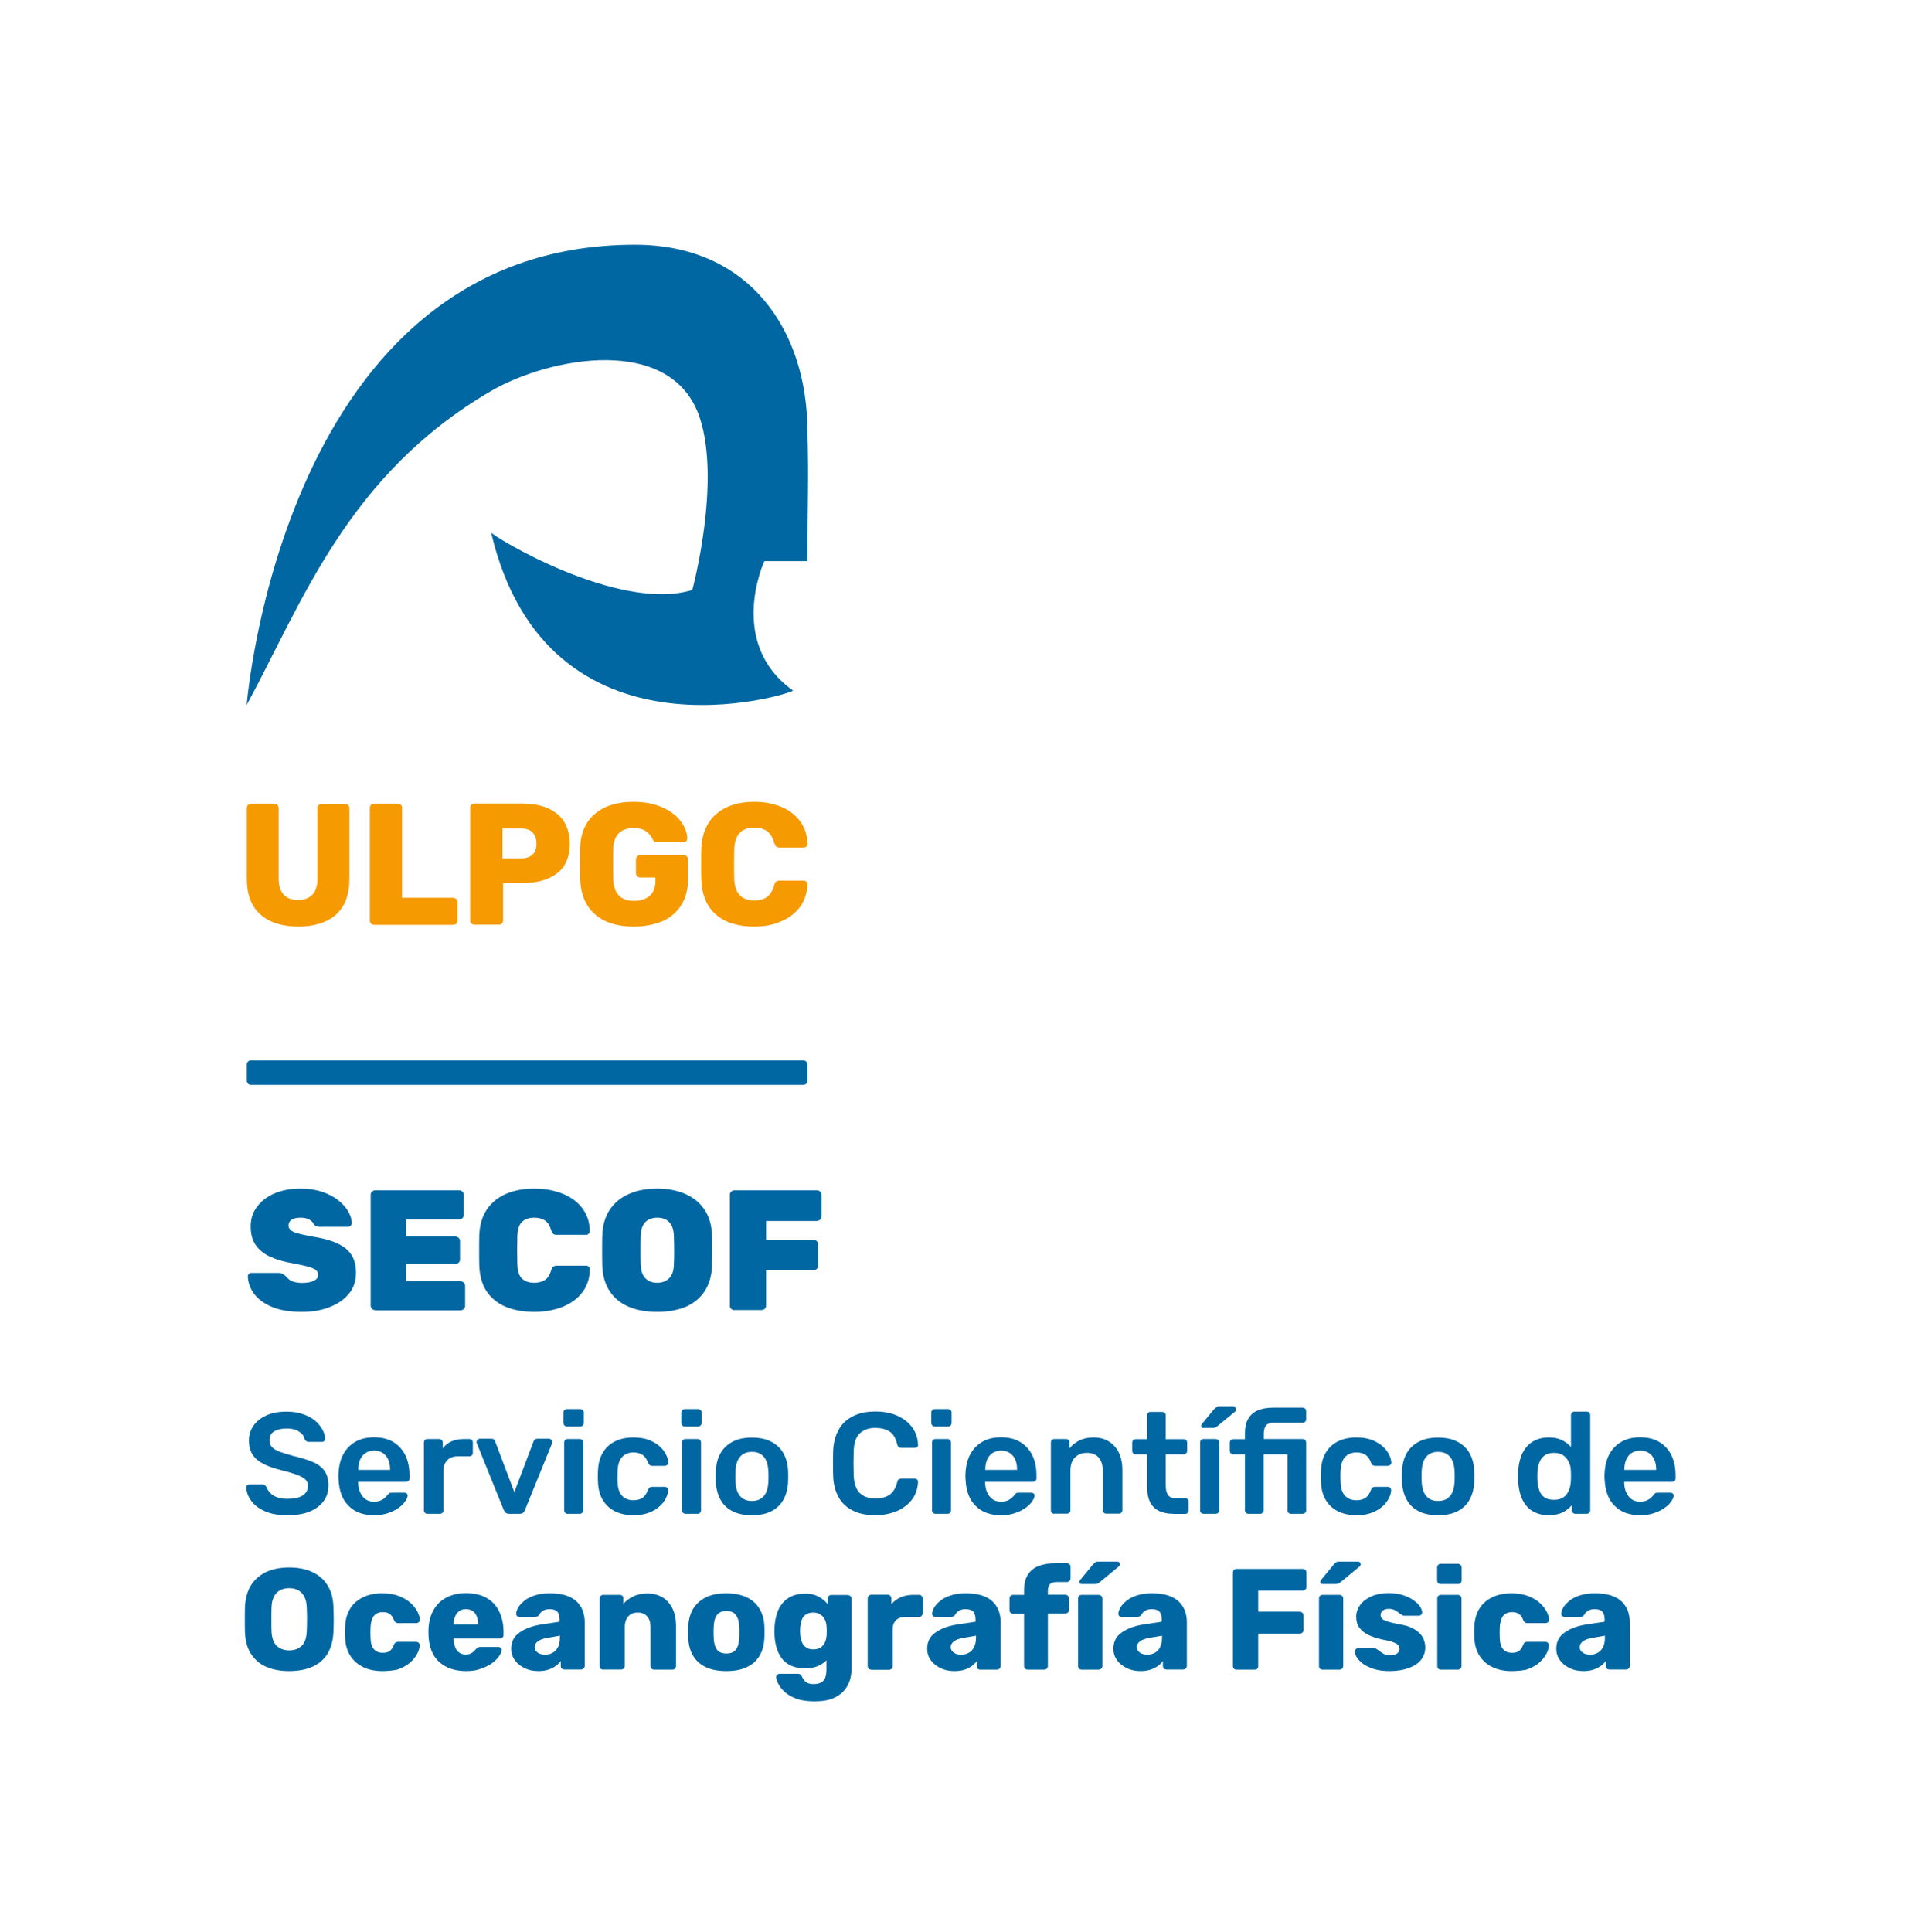
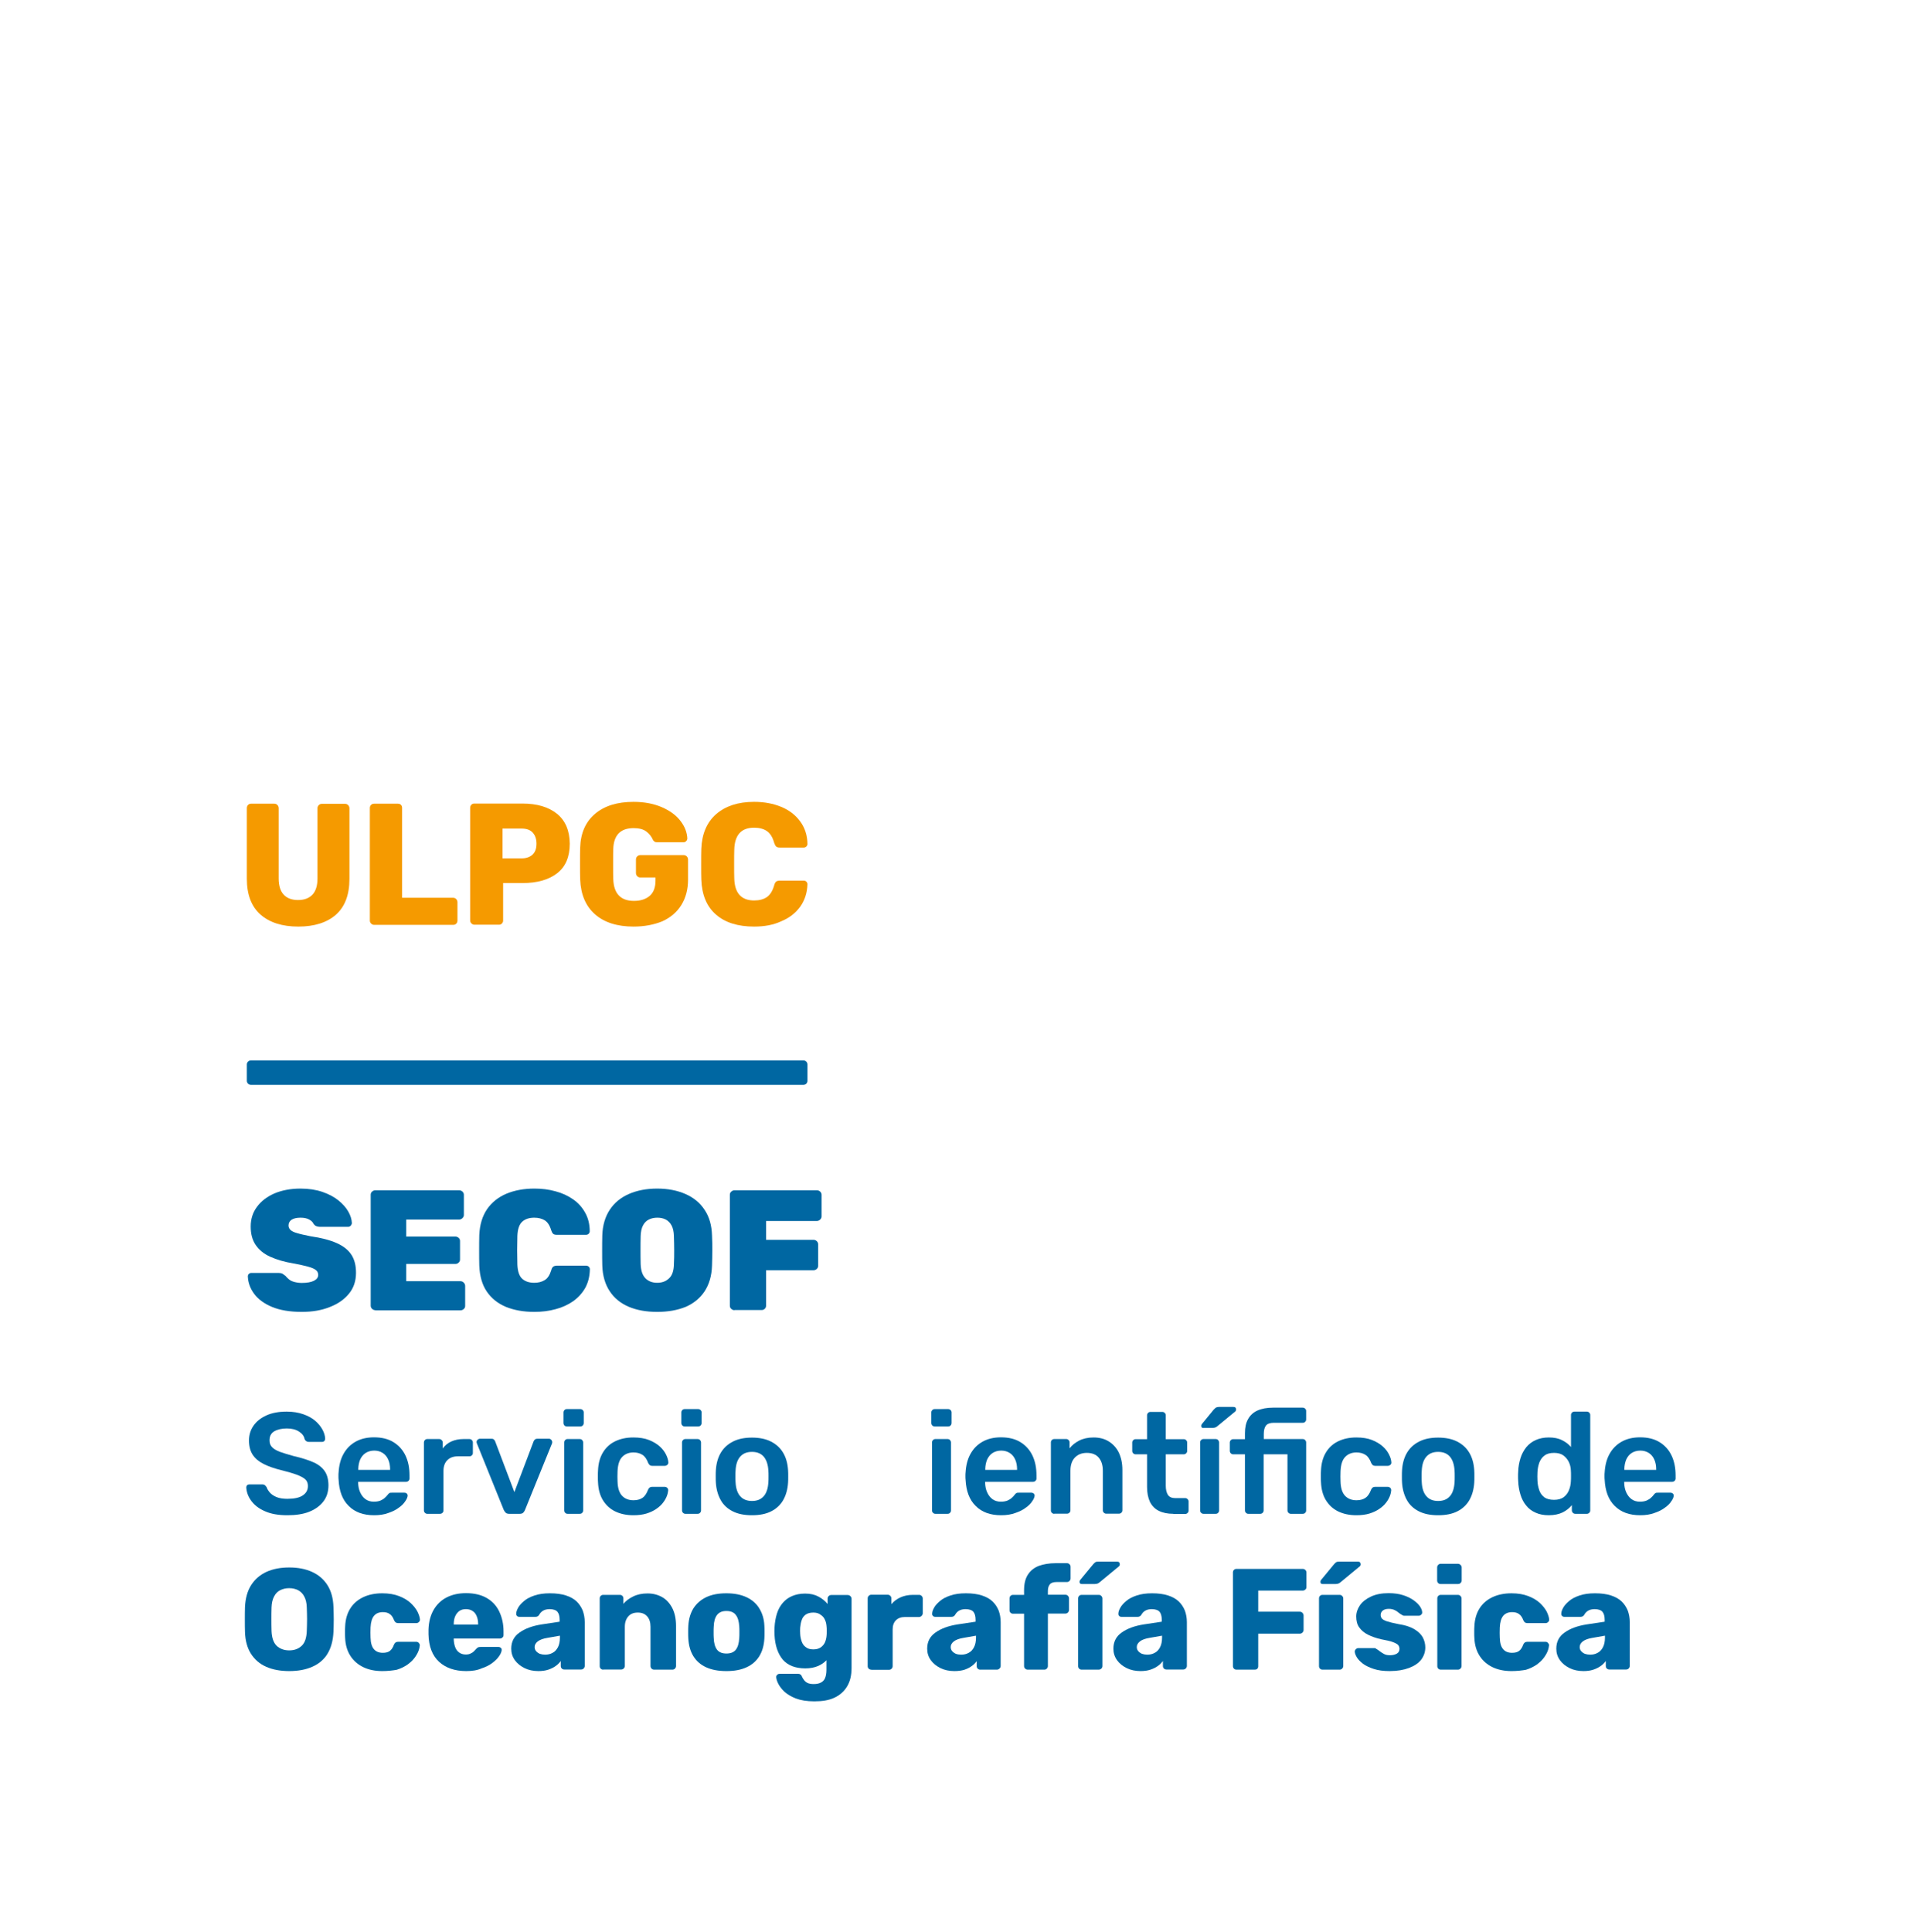
<svg xmlns="http://www.w3.org/2000/svg" version="1.1" x="0px" y="0px" viewBox="0 0 134.63 135.37" style="enable-background:new 0 0 134.63 135.37;" xml:space="preserve">
  <style type="text/css">
	.st0{fill:#0067A2;}
	.st1{display:none;}
	.st2{display:inline;fill:none;stroke:#009FE3;stroke-width:0.216;stroke-miterlimit:22.926;}
	.st3{display:inline;fill-rule:evenodd;clip-rule:evenodd;fill:none;stroke:#009FE3;stroke-width:0.216;stroke-miterlimit:22.926;}
	.st4{display:inline;fill-rule:evenodd;clip-rule:evenodd;fill:none;stroke:#B2B2B2;stroke-width:0.216;stroke-miterlimit:22.926;}
	.st5{display:inline;}
	.st6{fill:#DADADA;}
	.st7{display:inline;fill:#DADADA;}
	.st8{display:inline;fill:none;stroke:#F59A00;stroke-width:0.216;stroke-miterlimit:22.926;}
	.st9{display:inline;fill:none;stroke:#EF7D00;stroke-width:0.216;stroke-miterlimit:22.926;}
	.st10{display:inline;fill:none;stroke:#E30613;stroke-width:0.216;stroke-miterlimit:22.926;}
	.st11{fill-rule:evenodd;clip-rule:evenodd;fill:#DADADA;}
	
		.st12{display:inline;fill-rule:evenodd;clip-rule:evenodd;fill:none;stroke:#000000;stroke-width:0.216;stroke-miterlimit:22.926;}
	.st13{fill:none;stroke:#C6C6C6;stroke-width:0.216;stroke-miterlimit:22.926;}
	.st14{fill:none;stroke:#B2B2B2;stroke-width:0.216;stroke-miterlimit:22.926;}
	.st15{display:inline;fill:none;stroke:#C6C6C6;stroke-width:0.216;stroke-miterlimit:22.926;}
	.st16{display:inline;fill:none;stroke:#B2B2B2;stroke-width:0.216;stroke-miterlimit:22.926;}
	.st17{display:inline;fill-rule:evenodd;clip-rule:evenodd;fill:#DADADA;}
	.st18{fill-rule:evenodd;clip-rule:evenodd;fill:#009640;}
	
		.st19{display:inline;fill-rule:evenodd;clip-rule:evenodd;fill:none;stroke:#C6C6C6;stroke-width:0.216;stroke-miterlimit:22.926;}
	
		.st20{display:inline;fill-rule:evenodd;clip-rule:evenodd;fill:none;stroke:#E30613;stroke-width:0.216;stroke-miterlimit:22.926;}
	.st21{display:inline;fill-rule:evenodd;clip-rule:evenodd;fill:#009640;}
	.st22{display:inline;fill:none;stroke:#EF7D00;stroke-width:0.217;stroke-miterlimit:22.926;}
	.st23{fill:#B3B1B1;}
	.st24{fill:none;stroke:#B3B1B1;stroke-width:0.216;stroke-miterlimit:22.926;}
	.st25{display:inline;fill:none;}
	.st26{display:inline;fill:none;stroke:#020203;stroke-width:0.216;stroke-miterlimit:22.926;}
	.st27{display:inline;fill:none;stroke:#289BD3;stroke-width:0.216;stroke-miterlimit:22.926;}
	.st28{display:inline;fill:none;stroke:#F39A10;stroke-width:0.216;stroke-miterlimit:22.926;}
	.st29{display:inline;fill:#B3B1B1;}
	.st30{display:inline;fill:none;stroke:#B3B1B1;stroke-width:0.216;stroke-miterlimit:22.926;}
	.st31{fill-rule:evenodd;clip-rule:evenodd;fill:none;stroke:#009FE3;stroke-width:0.216;stroke-miterlimit:22.926;}
	.st32{fill:none;stroke:#E30613;stroke-width:0.217;stroke-miterlimit:22.926;}
	.st33{fill:none;stroke:#C6C6C6;stroke-width:0.217;stroke-miterlimit:22.926;}
	.st34{fill-rule:evenodd;clip-rule:evenodd;fill:none;stroke:#B2B2B2;stroke-width:0.216;stroke-miterlimit:22.926;}
	.st35{fill:#0467A2;}
	.st36{fill:#F39A10;}
	.st37{fill:#F59A00;}
	.st38{fill-rule:evenodd;clip-rule:evenodd;fill:#0067A2;}
	.st39{fill-rule:evenodd;clip-rule:evenodd;fill:#F59A00;}
	.st40{fill:#FFFFFF;}
	.st41{fill-rule:evenodd;clip-rule:evenodd;fill:#FFFFFF;}
</style>
  <g id="Capa_4">
</g>
  <g id="Capa_1" class="st1">
    <path class="st7" d="M0,68.44c0,1.1,0.28,1.96,0.84,2.57c0.56,0.61,1.41,0.91,2.54,0.91h4.95c0.09,0,0.16-0.03,0.22-0.08   c0.06-0.05,0.09-0.12,0.09-0.21V70.5c0-0.09-0.03-0.16-0.09-0.22C8.5,70.23,8.43,70.2,8.34,70.2H3.38c-0.64,0-1.12-0.15-1.45-0.46   c-0.32-0.3-0.49-0.74-0.49-1.3c0-0.56,0.16-0.99,0.49-1.3c0.32-0.3,0.81-0.46,1.45-0.46h4.95c0.09,0,0.16-0.03,0.22-0.08   c0.06-0.06,0.09-0.13,0.09-0.22v-1.12c0-0.09-0.03-0.16-0.09-0.21C8.5,65,8.43,64.98,8.34,64.98H3.38c-1.14,0-1.98,0.3-2.54,0.91   C0.28,66.49,0,67.34,0,68.44z" />
    <path class="st7" d="M8.74,68.44c0,1.1,0.28,1.96,0.84,2.57c0.56,0.61,1.41,0.91,2.54,0.91h4.95c0.09,0,0.16-0.03,0.22-0.08   c0.06-0.05,0.09-0.12,0.09-0.21V70.5c0-0.09-0.03-0.16-0.09-0.22c-0.06-0.06-0.13-0.09-0.22-0.09h-4.95   c-0.64,0-1.12-0.15-1.45-0.46c-0.32-0.3-0.49-0.74-0.49-1.3c0-0.56,0.16-0.99,0.49-1.3c0.32-0.3,0.81-0.46,1.45-0.46h4.95   c0.09,0,0.16-0.03,0.22-0.08c0.06-0.06,0.09-0.13,0.09-0.22v-1.12c0-0.09-0.03-0.16-0.09-0.21c-0.06-0.05-0.13-0.08-0.22-0.08   h-4.95c-1.14,0-1.98,0.3-2.54,0.91C9.02,66.49,8.74,67.34,8.74,68.44z" />
    <g class="st5">
      <line class="st14" x1="17.18" y1="-7.2" x2="17.18" y2="135.44" />
      <line class="st14" x1="8.54" y1="-7.2" x2="8.54" y2="135.44" />
    </g>
    <g class="st5">
      <path class="st6" d="M37.06,8.62c-1.1,0-1.95-0.28-2.56-0.84c-0.61-0.56-0.91-1.4-0.91-2.54V0.3c0-0.09,0.03-0.16,0.08-0.22    C33.72,0.03,33.79,0,33.88,0H35c0.09,0,0.16,0.03,0.22,0.09c0.06,0.06,0.08,0.13,0.08,0.22v4.94c0,0.64,0.15,1.12,0.46,1.44    s0.73,0.49,1.29,0.49c0.56,0,0.99-0.16,1.29-0.49c0.3-0.32,0.46-0.81,0.46-1.44V0.3c0-0.09,0.03-0.16,0.08-0.22    C38.94,0.03,39.01,0,39.1,0h1.12c0.09,0,0.16,0.03,0.21,0.09c0.05,0.06,0.08,0.13,0.08,0.22v4.94c0,1.13-0.3,1.98-0.9,2.54    C39,8.34,38.16,8.62,37.06,8.62z" />
      <path class="st6" d="M37.06,8.62c-1.1,0-1.95,0.28-2.56,0.84c-0.61,0.56-0.91,1.4-0.91,2.54v4.94c0,0.09,0.03,0.16,0.08,0.22    c0.05,0.06,0.12,0.08,0.21,0.08H35c0.09,0,0.16-0.03,0.22-0.08c0.06-0.06,0.08-0.13,0.08-0.22V12c0-0.64,0.15-1.12,0.46-1.44    s0.73-0.49,1.29-0.49c0.56,0,0.99,0.16,1.29,0.49c0.3,0.32,0.46,0.81,0.46,1.44v4.94c0,0.09,0.03,0.16,0.08,0.22    c0.06,0.06,0.13,0.08,0.22,0.08h1.12c0.09,0,0.16-0.03,0.21-0.08c0.05-0.06,0.08-0.13,0.08-0.22V12c0-1.13-0.3-1.98-0.9-2.54    C39,8.9,38.16,8.62,37.06,8.62z" />
    </g>
    <line class="st8" x1="0.01" y1="71.92" x2="162.8" y2="72.18" />
    <line class="st8" x1="0.01" y1="64.98" x2="162.8" y2="65.24" />
    <line class="st8" x1="0.01" y1="49.48" x2="162.8" y2="49.74" />
    <line class="st8" x1="0.01" y1="56.42" x2="162.8" y2="56.68" />
    <line class="st8" x1="0.01" y1="75.86" x2="162.8" y2="76.13" />
-     <line class="st9" x1="0" y1="17.36" x2="162.8" y2="17.62" />
    <line class="st9" x1="0" y1="0" x2="162.3" y2="0.27" />
    <g class="st5">
      <path class="st6" d="M0,52.96c0-1.1,0.28-1.96,0.85-2.57c0.57-0.61,1.42-0.91,2.57-0.91h5.01c0.09,0,0.16,0.03,0.22,0.08    c0.06,0.05,0.09,0.12,0.09,0.21v1.12c0,0.09-0.03,0.16-0.09,0.22c-0.06,0.06-0.13,0.09-0.22,0.09H3.42    c-0.65,0-1.14,0.15-1.47,0.46c-0.33,0.3-0.49,0.74-0.49,1.3c0,0.56,0.16,0.99,0.49,1.3c0.33,0.3,0.82,0.46,1.47,0.46h5.01    c0.09,0,0.16,0.03,0.22,0.09c0.06,0.06,0.09,0.13,0.09,0.22v1.12c0,0.09-0.03,0.16-0.09,0.21c-0.06,0.05-0.13,0.08-0.22,0.08H3.42    c-1.15,0-2.01-0.3-2.57-0.91C0.28,54.9,0,54.05,0,52.96z" />
      <path class="st6" d="M8.74,52.96c0-1.1,0.28-1.96,0.85-2.57c0.57-0.61,1.42-0.91,2.57-0.91h5.01c0.09,0,0.16,0.03,0.22,0.08    c0.06,0.05,0.09,0.12,0.09,0.21v1.12c0,0.09-0.03,0.16-0.09,0.22c-0.06,0.06-0.13,0.09-0.22,0.09h-5.01    c-0.65,0-1.14,0.15-1.47,0.46c-0.33,0.3-0.49,0.74-0.49,1.3c0,0.56,0.16,0.99,0.49,1.3c0.33,0.3,0.82,0.46,1.47,0.46h5.01    c0.09,0,0.16,0.03,0.22,0.09c0.06,0.06,0.09,0.13,0.09,0.22v1.12c0,0.09-0.03,0.16-0.09,0.21c-0.06,0.05-0.13,0.08-0.22,0.08    h-5.01c-1.15,0-2.01-0.3-2.57-0.91C9.02,54.9,8.74,54.05,8.74,52.96z" />
      <rect x="12.16" y="49.48" class="st18" width="3.48" height="1.72" />
    </g>
    <g class="st5">
      <path class="st6" d="M31.01,126.03c-1.1,0-1.95,0.3-2.56,0.89c-0.61,0.6-0.91,1.5-0.91,2.7v5.27c0,0.09,0.03,0.17,0.08,0.23    c0.05,0.06,0.12,0.09,0.21,0.09h1.12c0.09,0,0.16-0.03,0.22-0.09c0.06-0.06,0.09-0.14,0.09-0.23v-5.27c0-0.68,0.15-1.19,0.45-1.54    c0.3-0.34,0.73-0.52,1.29-0.52c0.56,0,0.99,0.17,1.29,0.52c0.3,0.34,0.46,0.86,0.46,1.54v5.27c0,0.09,0.03,0.17,0.08,0.23    c0.06,0.06,0.13,0.09,0.22,0.09h1.12c0.09,0,0.16-0.03,0.21-0.09c0.05-0.06,0.08-0.14,0.08-0.23v-5.27c0-1.21-0.3-2.11-0.9-2.7    C32.95,126.33,32.1,126.03,31.01,126.03z" />
-       <path class="st6" d="M31.01,126.03c-1.1,0-1.95-0.3-2.56-0.89c-0.61-0.6-0.91-1.5-0.91-2.7v-5.27c0-0.1,0.03-0.17,0.08-0.23    c0.05-0.06,0.12-0.09,0.21-0.09h1.12c0.09,0,0.16,0.03,0.22,0.09c0.06,0.06,0.09,0.14,0.09,0.23v5.27c0,0.68,0.15,1.19,0.45,1.54    c0.3,0.34,0.73,0.52,1.29,0.52c0.56,0,0.99-0.17,1.29-0.52c0.3-0.34,0.46-0.86,0.46-1.54v-5.27c0-0.1,0.03-0.17,0.08-0.23    c0.06-0.06,0.13-0.09,0.22-0.09h1.12c0.09,0,0.16,0.03,0.21,0.09c0.05,0.06,0.08,0.14,0.08,0.23v5.27c0,1.21-0.3,2.11-0.9,2.7    C32.95,125.74,32.1,126.03,31.01,126.03z" />
    </g>
    <line class="st8" x1="-0.28" y1="83.31" x2="162.37" y2="83.23" />
    <line class="st10" x1="-0.23" y1="135.31" x2="162.77" y2="135.24" />
    <line class="st8" x1="-0.28" y1="98.79" x2="162.71" y2="98.71" />
    <line class="st8" x1="-0.23" y1="91.57" x2="162.77" y2="91.5" />
    <g class="st5">
      <line class="st14" x1="117.43" y1="-6.58" x2="117.43" y2="135.74" />
      <path class="st6" d="M125.97,95.09c0,1.1,0.28,1.96,0.84,2.57c0.56,0.61,1.41,0.91,2.54,0.91h4.95c0.09,0,0.16-0.03,0.22-0.08    c0.06-0.05,0.09-0.12,0.09-0.21v-1.12c0-0.09-0.03-0.16-0.09-0.22c-0.06-0.06-0.13-0.09-0.22-0.09h-4.95    c-0.64,0-1.12-0.15-1.45-0.46c-0.32-0.3-0.49-0.74-0.49-1.3c0-0.56,0.16-0.99,0.49-1.3c0.32-0.3,0.81-0.46,1.45-0.46h4.95    c0.09,0,0.16-0.03,0.22-0.09c0.06-0.06,0.09-0.13,0.09-0.22v-1.12c0-0.09-0.03-0.16-0.09-0.21c-0.06-0.05-0.13-0.08-0.22-0.08    h-4.95c-1.14,0-1.98,0.3-2.54,0.91C126.25,93.14,125.97,93.99,125.97,95.09z" />
      <path class="st6" d="M117.23,95.09c0,1.1,0.28,1.96,0.84,2.57c0.56,0.61,1.41,0.91,2.54,0.91h4.95c0.09,0,0.16-0.03,0.22-0.08    c0.06-0.05,0.09-0.12,0.09-0.21v-1.12c0-0.09-0.03-0.16-0.09-0.22c-0.06-0.06-0.13-0.09-0.22-0.09h-4.95    c-0.64,0-1.12-0.15-1.45-0.46c-0.32-0.3-0.49-0.74-0.49-1.3c0-0.56,0.16-0.99,0.49-1.3c0.32-0.3,0.81-0.46,1.45-0.46h4.95    c0.09,0,0.16-0.03,0.22-0.09c0.06-0.06,0.09-0.13,0.09-0.22v-1.12c0-0.09-0.03-0.16-0.09-0.21c-0.06-0.05-0.13-0.08-0.22-0.08    h-4.95c-1.14,0-1.98,0.3-2.54,0.91C117.51,93.14,117.23,93.99,117.23,95.09z" />
    </g>
    <path class="st17" d="M84.27,79.6c0,1.13-0.28,2.01-0.83,2.65c-0.55,0.64-1.39,0.96-2.5,0.96h-4.92c-0.09,0-0.16-0.03-0.22-0.08   c-0.06-0.06-0.09-0.13-0.09-0.21v-1.63c0-0.09,0.03-0.16,0.09-0.22c0.06-0.06,0.13-0.09,0.22-0.09h4.9c0.5,0,0.87-0.12,1.12-0.35   c0.25-0.23,0.37-0.57,0.37-1.01c0-0.44-0.13-0.77-0.38-1.01c-0.25-0.23-0.63-0.35-1.12-0.35h-4.9c-0.09,0-0.16-0.03-0.22-0.09   c-0.06-0.06-0.09-0.13-0.09-0.22v-1.62c0-0.09,0.03-0.16,0.09-0.22c0.06-0.06,0.13-0.09,0.22-0.09h4.92c1.11,0,1.94,0.32,2.5,0.95   C83.99,77.61,84.27,78.49,84.27,79.6z" />
    <path class="st17" d="M8.27,95.14c0,1.13-0.28,2.01-0.83,2.65c-0.55,0.64-1.39,0.96-2.5,0.96H0.01c-0.09,0-0.16-0.03-0.22-0.08   c-0.06-0.06-0.09-0.13-0.09-0.21v-1.63c0-0.09,0.03-0.16,0.09-0.22c0.06-0.06,0.13-0.09,0.22-0.09h4.9c0.5,0,0.87-0.12,1.12-0.35   c0.25-0.23,0.37-0.57,0.37-1.01c0-0.44-0.13-0.77-0.38-1.01c-0.25-0.23-0.63-0.35-1.12-0.35h-4.9c-0.09,0-0.16-0.03-0.22-0.09   c-0.06-0.06-0.09-0.13-0.09-0.22v-1.62c0-0.09,0.03-0.16,0.09-0.22c0.06-0.06,0.13-0.09,0.22-0.09h4.92c1.11,0,1.94,0.32,2.5,0.95   C7.99,93.14,8.27,94.02,8.27,95.14z" />
    <path class="st17" d="M8.34,102.39c0,1.13-0.28,2.01-0.83,2.65c-0.55,0.64-1.39,0.96-2.5,0.96H0.09c-0.09,0-0.16-0.03-0.22-0.08   c-0.06-0.06-0.09-0.13-0.09-0.21v-1.63c0-0.09,0.03-0.16,0.09-0.22c0.06-0.06,0.13-0.09,0.22-0.09h4.9c0.5,0,0.87-0.12,1.12-0.35   c0.25-0.23,0.37-0.57,0.37-1.01c0-0.44-0.13-0.77-0.38-1.01c-0.25-0.23-0.63-0.35-1.12-0.35h-4.9c-0.09,0-0.16-0.03-0.22-0.09   c-0.06-0.06-0.09-0.13-0.09-0.22v-1.62c0-0.09,0.03-0.16,0.09-0.22C-0.08,98.83,0,98.8,0.09,98.8h4.92c1.11,0,1.94,0.32,2.5,0.95   C8.06,100.39,8.34,101.27,8.34,102.39z" />
    <line class="st8" x1="-0.28" y1="106.02" x2="162.72" y2="105.94" />
    <path class="st17" d="M4,107.82c0,0.56-0.14,1.01-0.42,1.33c-0.28,0.32-0.69,0.48-1.25,0.48h-2.46c-0.04,0-0.08-0.01-0.11-0.04   c-0.03-0.03-0.05-0.06-0.05-0.11v-0.82c0-0.04,0.02-0.08,0.05-0.11c0.03-0.03,0.07-0.04,0.11-0.04h2.45c0.25,0,0.44-0.06,0.56-0.18   c0.12-0.12,0.19-0.28,0.19-0.5s-0.06-0.39-0.19-0.5c-0.13-0.12-0.31-0.18-0.56-0.18h-2.45c-0.04,0-0.08-0.01-0.11-0.04   c-0.03-0.03-0.05-0.07-0.05-0.11v-0.81c0-0.04,0.02-0.08,0.05-0.11c0.03-0.03,0.07-0.04,0.11-0.04h2.46c0.55,0,0.97,0.16,1.25,0.48   C3.87,106.82,4,107.26,4,107.82z" />
    <line class="st8" x1="-0.35" y1="109.64" x2="162.65" y2="109.56" />
    <path class="st17" d="M8.25,113.33c0,1.13-0.28,2.01-0.83,2.65c-0.55,0.64-1.39,0.96-2.5,0.96H0c-0.09,0-0.16-0.03-0.22-0.08   c-0.06-0.06-0.09-0.13-0.09-0.21v-1.63c0-0.09,0.03-0.16,0.09-0.22c0.06-0.06,0.13-0.09,0.22-0.09h4.9c0.5,0,0.87-0.12,1.12-0.35   c0.25-0.23,0.37-0.57,0.37-1.01s-0.13-0.77-0.38-1.01c-0.25-0.23-0.63-0.35-1.12-0.35H0c-0.09,0-0.16-0.03-0.22-0.09   c-0.06-0.06-0.09-0.13-0.09-0.22v-1.62c0-0.09,0.03-0.16,0.09-0.22c0.06-0.06,0.13-0.09,0.22-0.09h4.92c1.11,0,1.94,0.32,2.5,0.95   C7.97,111.33,8.25,112.21,8.25,113.33z" />
    <line class="st8" x1="-0.29" y1="116.96" x2="162.7" y2="116.88" />
  </g>
  <g id="Capa_2">
    <g>
      <g>
        <path class="st0" d="M21.15,91.93c-0.84,0-1.54-0.12-2.09-0.35s-0.97-0.54-1.25-0.92c-0.28-0.38-0.42-0.78-0.44-1.21     c0-0.07,0.02-0.13,0.07-0.18c0.05-0.05,0.11-0.07,0.18-0.07h1.91c0.11,0,0.2,0.02,0.26,0.05c0.06,0.04,0.13,0.09,0.21,0.15     c0.07,0.09,0.16,0.17,0.25,0.25c0.1,0.08,0.22,0.14,0.37,0.18s0.33,0.07,0.53,0.07c0.37,0,0.65-0.05,0.85-0.15     c0.2-0.1,0.3-0.24,0.3-0.41c0-0.14-0.05-0.25-0.16-0.34s-0.29-0.17-0.55-0.24c-0.26-0.07-0.6-0.15-1.04-0.23     c-0.62-0.1-1.15-0.26-1.6-0.46c-0.45-0.2-0.79-0.48-1.03-0.83c-0.24-0.35-0.35-0.78-0.35-1.29c0-0.52,0.14-0.98,0.44-1.38     c0.29-0.4,0.7-0.71,1.22-0.94c0.52-0.22,1.13-0.34,1.83-0.34c0.58,0,1.09,0.08,1.53,0.23c0.44,0.15,0.82,0.35,1.12,0.59     c0.3,0.24,0.54,0.51,0.7,0.79c0.16,0.28,0.24,0.55,0.25,0.8c0,0.07-0.03,0.13-0.08,0.19c-0.05,0.05-0.11,0.08-0.17,0.08h-2     c-0.1,0-0.18-0.02-0.25-0.05c-0.07-0.03-0.13-0.08-0.19-0.16c-0.04-0.11-0.14-0.21-0.3-0.3c-0.16-0.09-0.36-0.13-0.61-0.13     c-0.27,0-0.48,0.05-0.62,0.14c-0.14,0.09-0.22,0.23-0.22,0.4c0,0.12,0.04,0.22,0.13,0.31s0.24,0.17,0.47,0.23     c0.22,0.07,0.54,0.14,0.94,0.22c0.76,0.11,1.37,0.27,1.84,0.48c0.47,0.21,0.81,0.48,1.03,0.82c0.22,0.34,0.32,0.76,0.32,1.26     c0,0.57-0.16,1.06-0.49,1.46c-0.33,0.41-0.78,0.72-1.35,0.94C22.54,91.82,21.89,91.93,21.15,91.93z" />
        <path class="st0" d="M26.3,91.81c-0.08,0-0.15-0.03-0.22-0.09c-0.06-0.06-0.1-0.13-0.1-0.22v-7.78c0-0.09,0.03-0.16,0.1-0.22     c0.06-0.06,0.14-0.09,0.22-0.09h5.88c0.09,0,0.16,0.03,0.23,0.09c0.06,0.06,0.1,0.13,0.1,0.22v1.42c0,0.08-0.03,0.15-0.1,0.22     c-0.06,0.06-0.14,0.1-0.23,0.1h-3.71v1.19h3.44c0.09,0,0.16,0.03,0.23,0.09s0.1,0.13,0.1,0.22v1.3c0,0.09-0.03,0.16-0.1,0.22     c-0.06,0.06-0.14,0.09-0.23,0.09h-3.44v1.21h3.8c0.09,0,0.16,0.03,0.23,0.1c0.06,0.06,0.1,0.14,0.1,0.23v1.4     c0,0.09-0.03,0.16-0.1,0.22c-0.06,0.06-0.14,0.09-0.23,0.09H26.3z" />
        <path class="st0" d="M37.45,91.93c-0.76,0-1.42-0.12-1.99-0.35c-0.57-0.24-1.01-0.59-1.34-1.07s-0.5-1.09-0.53-1.82     c-0.01-0.33-0.01-0.68-0.01-1.06s0-0.74,0.01-1.08c0.03-0.72,0.21-1.32,0.54-1.81c0.33-0.48,0.79-0.85,1.36-1.09     c0.57-0.24,1.23-0.36,1.96-0.36c0.53,0,1.02,0.06,1.48,0.19c0.46,0.12,0.87,0.31,1.23,0.56c0.36,0.25,0.64,0.56,0.85,0.94     c0.21,0.37,0.32,0.81,0.32,1.3c0,0.07-0.03,0.13-0.08,0.18c-0.05,0.05-0.11,0.07-0.19,0.07h-2.03c-0.12,0-0.21-0.02-0.26-0.07     c-0.06-0.05-0.1-0.13-0.14-0.25c-0.1-0.34-0.26-0.58-0.46-0.7c-0.2-0.12-0.44-0.18-0.73-0.18c-0.35,0-0.63,0.09-0.84,0.28     c-0.21,0.19-0.32,0.52-0.34,0.99c-0.02,0.66-0.02,1.33,0,2.02c0.02,0.47,0.13,0.8,0.34,0.99c0.21,0.19,0.49,0.28,0.84,0.28     c0.29,0,0.53-0.06,0.74-0.19s0.35-0.36,0.45-0.68c0.03-0.13,0.08-0.21,0.14-0.26c0.06-0.04,0.15-0.07,0.27-0.07h2.03     c0.07,0,0.13,0.02,0.19,0.07c0.05,0.05,0.08,0.11,0.08,0.18c-0.01,0.5-0.12,0.93-0.32,1.3c-0.21,0.37-0.49,0.68-0.85,0.94     c-0.36,0.25-0.77,0.44-1.23,0.56C38.47,91.87,37.97,91.93,37.45,91.93z" />
        <path class="st0" d="M46.06,91.93c-0.77,0-1.43-0.12-2-0.36c-0.56-0.24-1.01-0.6-1.33-1.09c-0.32-0.48-0.5-1.09-0.52-1.81     C42.2,88.34,42.2,88,42.2,87.64s0-0.71,0.01-1.06c0.02-0.71,0.2-1.31,0.52-1.8c0.32-0.49,0.77-0.86,1.34-1.11     s1.23-0.38,1.99-0.38c0.75,0,1.41,0.13,1.98,0.38s1.02,0.62,1.34,1.11c0.33,0.49,0.5,1.09,0.52,1.8     c0.02,0.35,0.02,0.71,0.02,1.06s-0.01,0.7-0.02,1.04c-0.02,0.72-0.2,1.32-0.52,1.81c-0.32,0.48-0.77,0.85-1.33,1.09     C47.48,91.81,46.82,91.93,46.06,91.93z M46.06,89.89c0.34,0,0.61-0.1,0.83-0.31c0.22-0.2,0.33-0.53,0.34-0.98     c0.02-0.34,0.02-0.68,0.02-1c0-0.32-0.01-0.65-0.02-0.99c-0.01-0.3-0.06-0.54-0.16-0.73c-0.1-0.19-0.24-0.33-0.41-0.42     c-0.17-0.09-0.37-0.13-0.59-0.13s-0.42,0.04-0.6,0.13c-0.18,0.09-0.31,0.23-0.41,0.42c-0.1,0.19-0.15,0.44-0.16,0.73     c-0.01,0.34-0.01,0.67-0.01,0.99c0,0.32,0,0.66,0.01,1c0.02,0.45,0.13,0.77,0.34,0.98S45.72,89.89,46.06,89.89z" />
        <path class="st0" d="M51.47,91.81c-0.08,0-0.15-0.03-0.22-0.09s-0.1-0.13-0.1-0.22v-7.78c0-0.09,0.03-0.16,0.1-0.22     s0.14-0.09,0.22-0.09h5.78c0.09,0,0.16,0.03,0.23,0.09c0.06,0.06,0.1,0.13,0.1,0.22v1.52c0,0.08-0.03,0.15-0.1,0.22     c-0.06,0.06-0.14,0.1-0.23,0.1h-3.56v1.32h3.32c0.09,0,0.16,0.03,0.23,0.09c0.06,0.06,0.1,0.13,0.1,0.22v1.51     c0,0.09-0.03,0.16-0.1,0.22c-0.06,0.06-0.14,0.09-0.23,0.09h-3.32v2.48c0,0.09-0.03,0.16-0.09,0.22     c-0.06,0.06-0.13,0.09-0.22,0.09H51.47z" />
      </g>
    </g>
    <g>
      <g>
        <g>
          <path class="st0" d="M20.14,106.18c-0.63,0-1.15-0.09-1.57-0.28c-0.42-0.18-0.74-0.43-0.96-0.73c-0.22-0.3-0.33-0.61-0.35-0.94      c0-0.06,0.02-0.11,0.06-0.15c0.04-0.04,0.09-0.06,0.15-0.06h0.9c0.09,0,0.15,0.02,0.2,0.06c0.04,0.04,0.08,0.08,0.12,0.14      c0.04,0.13,0.12,0.25,0.23,0.38c0.11,0.12,0.27,0.23,0.47,0.31c0.2,0.08,0.45,0.12,0.75,0.12c0.48,0,0.85-0.08,1.08-0.24      c0.24-0.16,0.36-0.38,0.36-0.66c0-0.2-0.06-0.35-0.19-0.47c-0.13-0.12-0.33-0.22-0.59-0.32c-0.27-0.1-0.62-0.2-1.05-0.31      c-0.5-0.12-0.93-0.27-1.27-0.44c-0.34-0.17-0.6-0.39-0.77-0.65c-0.17-0.26-0.26-0.59-0.26-1c0-0.39,0.11-0.74,0.32-1.04      c0.21-0.3,0.51-0.54,0.91-0.72s0.86-0.26,1.41-0.26c0.44,0,0.82,0.06,1.16,0.18c0.34,0.12,0.62,0.27,0.84,0.46      c0.22,0.19,0.39,0.4,0.51,0.62c0.12,0.22,0.18,0.43,0.19,0.64c0,0.05-0.02,0.1-0.05,0.15c-0.04,0.04-0.09,0.07-0.16,0.07h-0.94      c-0.05,0-0.11-0.01-0.16-0.04c-0.05-0.03-0.1-0.08-0.13-0.15c-0.04-0.21-0.17-0.39-0.39-0.53c-0.22-0.15-0.51-0.22-0.86-0.22      c-0.36,0-0.66,0.07-0.88,0.2c-0.22,0.13-0.33,0.34-0.33,0.63c0,0.19,0.05,0.34,0.17,0.47s0.29,0.23,0.54,0.33      c0.25,0.09,0.57,0.19,0.97,0.3c0.57,0.13,1.04,0.28,1.4,0.44s0.63,0.38,0.8,0.64s0.25,0.59,0.25,0.98      c0,0.44-0.12,0.82-0.36,1.13c-0.24,0.31-0.57,0.55-1,0.72S20.71,106.18,20.14,106.18z" />
          <path class="st0" d="M26.22,106.18c-0.75,0-1.34-0.21-1.78-0.65c-0.44-0.43-0.67-1.04-0.71-1.84c-0.01-0.07-0.01-0.15-0.01-0.26      c0-0.1,0-0.19,0.01-0.25c0.03-0.5,0.14-0.94,0.35-1.31c0.21-0.37,0.49-0.65,0.85-0.85s0.79-0.3,1.28-0.3      c0.54,0,1,0.11,1.37,0.34c0.37,0.23,0.65,0.54,0.84,0.94c0.19,0.4,0.28,0.86,0.28,1.39v0.21c0,0.07-0.02,0.12-0.07,0.17      c-0.05,0.05-0.11,0.07-0.18,0.07h-3.35c0,0.04,0,0.07,0,0.08c0.01,0.24,0.05,0.45,0.14,0.65s0.21,0.36,0.37,0.48      s0.36,0.18,0.59,0.18c0.19,0,0.35-0.03,0.47-0.08c0.13-0.06,0.23-0.12,0.31-0.2s0.14-0.13,0.17-0.18      c0.06-0.08,0.11-0.13,0.15-0.15c0.04-0.02,0.09-0.02,0.17-0.02h0.87c0.07,0,0.12,0.02,0.17,0.06c0.04,0.04,0.06,0.09,0.06,0.15      c-0.01,0.11-0.06,0.24-0.17,0.39c-0.1,0.16-0.25,0.31-0.45,0.45c-0.19,0.15-0.44,0.27-0.73,0.37      C26.93,106.13,26.6,106.18,26.22,106.18z M25.11,103h2.23v-0.03c0-0.26-0.04-0.49-0.13-0.69c-0.09-0.2-0.21-0.35-0.38-0.46      c-0.17-0.11-0.37-0.17-0.6-0.17s-0.44,0.06-0.61,0.17s-0.29,0.27-0.38,0.46c-0.08,0.2-0.13,0.42-0.13,0.69V103z" />
          <path class="st0" d="M29.95,106.08c-0.07,0-0.12-0.02-0.17-0.07c-0.05-0.05-0.07-0.1-0.07-0.17v-4.75      c0-0.07,0.02-0.13,0.07-0.18c0.05-0.05,0.1-0.07,0.17-0.07h0.82c0.07,0,0.13,0.02,0.18,0.07c0.05,0.05,0.08,0.11,0.08,0.18v0.41      c0.15-0.21,0.35-0.38,0.6-0.49c0.25-0.11,0.53-0.17,0.85-0.17h0.41c0.07,0,0.13,0.02,0.18,0.07c0.04,0.05,0.07,0.1,0.07,0.17      v0.73c0,0.07-0.02,0.12-0.07,0.17c-0.04,0.05-0.1,0.07-0.18,0.07h-0.79c-0.32,0-0.57,0.09-0.75,0.27      c-0.18,0.18-0.27,0.43-0.27,0.75v2.77c0,0.07-0.02,0.12-0.07,0.17c-0.05,0.05-0.11,0.07-0.18,0.07H29.95z" />
          <path class="st0" d="M35.68,106.08c-0.11,0-0.19-0.03-0.24-0.08c-0.05-0.05-0.09-0.11-0.13-0.18l-1.89-4.68      c-0.01-0.03-0.02-0.06-0.02-0.09c0-0.06,0.02-0.11,0.07-0.16c0.04-0.04,0.1-0.07,0.16-0.07h0.82c0.08,0,0.14,0.02,0.18,0.07      c0.04,0.04,0.07,0.09,0.08,0.13l1.34,3.54l1.34-3.54c0.01-0.04,0.04-0.08,0.08-0.13c0.04-0.04,0.1-0.07,0.18-0.07h0.83      c0.05,0,0.1,0.02,0.15,0.07c0.04,0.04,0.07,0.1,0.07,0.16c0,0.03,0,0.06-0.01,0.09l-1.9,4.68c-0.03,0.07-0.07,0.13-0.12,0.18      c-0.05,0.05-0.13,0.08-0.24,0.08H35.68z" />
          <path class="st0" d="M39.74,99.96c-0.07,0-0.13-0.02-0.18-0.07c-0.04-0.04-0.07-0.1-0.07-0.18v-0.73c0-0.07,0.02-0.12,0.07-0.17      c0.04-0.05,0.1-0.07,0.18-0.07h0.92c0.07,0,0.13,0.02,0.18,0.07c0.05,0.05,0.07,0.1,0.07,0.17v0.73c0,0.07-0.02,0.13-0.07,0.18      s-0.11,0.07-0.18,0.07H39.74z M39.78,106.08c-0.07,0-0.12-0.02-0.17-0.07c-0.05-0.05-0.07-0.1-0.07-0.17v-4.76      c0-0.07,0.02-0.12,0.07-0.17c0.05-0.05,0.1-0.07,0.17-0.07h0.84c0.07,0,0.13,0.02,0.18,0.07c0.04,0.05,0.07,0.1,0.07,0.17v4.76      c0,0.07-0.02,0.12-0.07,0.17c-0.04,0.05-0.1,0.07-0.18,0.07H39.78z" />
          <path class="st0" d="M44.39,106.18c-0.48,0-0.91-0.09-1.28-0.27c-0.37-0.18-0.65-0.45-0.86-0.79c-0.21-0.35-0.32-0.76-0.34-1.26      c-0.01-0.1-0.01-0.23-0.01-0.4s0-0.3,0.01-0.41c0.02-0.49,0.13-0.91,0.34-1.26c0.21-0.35,0.49-0.61,0.86-0.79      c0.37-0.18,0.79-0.27,1.28-0.27c0.43,0,0.8,0.06,1.1,0.18s0.55,0.27,0.75,0.45c0.2,0.18,0.34,0.37,0.44,0.57      c0.1,0.2,0.15,0.38,0.16,0.54c0.01,0.07-0.02,0.13-0.07,0.18c-0.05,0.04-0.11,0.07-0.18,0.07H45.7c-0.07,0-0.12-0.02-0.16-0.05      c-0.04-0.03-0.07-0.08-0.11-0.15c-0.1-0.27-0.23-0.46-0.4-0.57c-0.17-0.11-0.38-0.17-0.63-0.17c-0.34,0-0.6,0.11-0.8,0.32      s-0.3,0.55-0.32,1c-0.01,0.26-0.01,0.49,0,0.71c0.01,0.46,0.12,0.8,0.32,1.01c0.2,0.21,0.47,0.31,0.8,0.31      c0.26,0,0.47-0.06,0.63-0.17c0.16-0.11,0.29-0.3,0.39-0.57c0.03-0.07,0.07-0.12,0.11-0.15c0.04-0.03,0.09-0.05,0.16-0.05h0.89      c0.07,0,0.13,0.02,0.18,0.07c0.05,0.04,0.07,0.1,0.07,0.18c-0.01,0.12-0.04,0.26-0.1,0.41c-0.06,0.15-0.15,0.31-0.27,0.46      c-0.12,0.16-0.28,0.3-0.47,0.43c-0.19,0.13-0.42,0.24-0.68,0.32S44.74,106.18,44.39,106.18z" />
          <path class="st0" d="M48,99.96c-0.07,0-0.13-0.02-0.18-0.07c-0.04-0.04-0.07-0.1-0.07-0.18v-0.73c0-0.07,0.02-0.12,0.07-0.17      c0.04-0.05,0.1-0.07,0.18-0.07h0.92c0.07,0,0.13,0.02,0.18,0.07c0.05,0.05,0.07,0.1,0.07,0.17v0.73c0,0.07-0.02,0.13-0.07,0.18      s-0.11,0.07-0.18,0.07H48z M48.04,106.08c-0.07,0-0.12-0.02-0.17-0.07c-0.05-0.05-0.07-0.1-0.07-0.17v-4.76      c0-0.07,0.02-0.12,0.07-0.17c0.05-0.05,0.1-0.07,0.17-0.07h0.84c0.07,0,0.13,0.02,0.18,0.07c0.04,0.05,0.07,0.1,0.07,0.17v4.76      c0,0.07-0.02,0.12-0.07,0.17c-0.04,0.05-0.1,0.07-0.18,0.07H48.04z" />
          <path class="st0" d="M52.7,106.18c-0.54,0-0.99-0.09-1.36-0.28c-0.37-0.19-0.65-0.45-0.84-0.8s-0.3-0.74-0.33-1.2      c-0.01-0.12-0.01-0.27-0.01-0.44s0-0.32,0.01-0.44c0.03-0.46,0.14-0.87,0.34-1.21s0.48-0.6,0.85-0.79s0.81-0.28,1.34-0.28      c0.52,0,0.97,0.09,1.34,0.28c0.37,0.19,0.65,0.45,0.85,0.79s0.31,0.74,0.34,1.21c0.01,0.12,0.01,0.27,0.01,0.44      s0,0.32-0.01,0.44c-0.03,0.46-0.14,0.86-0.33,1.2c-0.19,0.34-0.47,0.61-0.84,0.8S53.24,106.18,52.7,106.18z M52.7,105.18      c0.36,0,0.63-0.11,0.83-0.34c0.19-0.22,0.3-0.56,0.32-0.99c0.01-0.1,0.01-0.23,0.01-0.39s0-0.29-0.01-0.39      c-0.02-0.43-0.13-0.76-0.32-0.99c-0.2-0.23-0.47-0.34-0.83-0.34s-0.63,0.11-0.83,0.34c-0.2,0.23-0.3,0.56-0.32,0.99      c-0.01,0.1-0.01,0.23-0.01,0.39s0,0.29,0.01,0.39c0.02,0.44,0.13,0.77,0.32,0.99C52.07,105.07,52.35,105.18,52.7,105.18z" />
-           <path class="st0" d="M61.35,106.18c-0.63,0-1.16-0.11-1.59-0.33c-0.43-0.22-0.77-0.53-0.99-0.94c-0.23-0.41-0.36-0.9-0.38-1.47      c-0.01-0.28-0.01-0.57-0.01-0.89c0-0.32,0-0.62,0.01-0.91c0.03-0.57,0.16-1.05,0.39-1.46c0.23-0.41,0.56-0.72,1-0.94      c0.43-0.22,0.96-0.33,1.58-0.33c0.46,0,0.87,0.06,1.23,0.18s0.67,0.29,0.93,0.5c0.26,0.21,0.45,0.46,0.6,0.74      c0.14,0.28,0.21,0.59,0.22,0.92c0.01,0.06-0.01,0.11-0.06,0.15s-0.1,0.06-0.16,0.06h-0.96c-0.07,0-0.13-0.02-0.18-0.06      s-0.08-0.1-0.1-0.19c-0.11-0.44-0.29-0.75-0.56-0.91c-0.26-0.16-0.59-0.24-0.98-0.24c-0.45,0-0.81,0.13-1.08,0.38      c-0.27,0.25-0.41,0.67-0.43,1.25c-0.02,0.55-0.02,1.12,0,1.69s0.17,0.99,0.43,1.25c0.27,0.25,0.63,0.38,1.08,0.38      c0.39,0,0.72-0.08,0.98-0.25c0.26-0.17,0.45-0.47,0.56-0.9c0.02-0.09,0.05-0.16,0.1-0.19c0.05-0.03,0.11-0.05,0.18-0.05h0.96      c0.06,0,0.11,0.02,0.16,0.06c0.04,0.04,0.06,0.09,0.06,0.15c-0.01,0.33-0.08,0.63-0.22,0.92c-0.14,0.28-0.34,0.53-0.6,0.74      c-0.25,0.21-0.56,0.38-0.93,0.5S61.8,106.18,61.35,106.18z" />
          <path class="st0" d="M65.52,99.96c-0.07,0-0.13-0.02-0.18-0.07c-0.04-0.04-0.07-0.1-0.07-0.18v-0.73c0-0.07,0.02-0.12,0.07-0.17      c0.04-0.05,0.1-0.07,0.18-0.07h0.92c0.07,0,0.13,0.02,0.18,0.07c0.05,0.05,0.07,0.1,0.07,0.17v0.73c0,0.07-0.02,0.13-0.07,0.18      s-0.11,0.07-0.18,0.07H65.52z M65.56,106.08c-0.07,0-0.12-0.02-0.17-0.07c-0.05-0.05-0.07-0.1-0.07-0.17v-4.76      c0-0.07,0.02-0.12,0.07-0.17c0.05-0.05,0.1-0.07,0.17-0.07h0.84c0.07,0,0.13,0.02,0.18,0.07c0.04,0.05,0.07,0.1,0.07,0.17v4.76      c0,0.07-0.02,0.12-0.07,0.17c-0.04,0.05-0.1,0.07-0.18,0.07H65.56z" />
          <path class="st0" d="M70.16,106.18c-0.75,0-1.34-0.21-1.78-0.65c-0.44-0.43-0.67-1.04-0.71-1.84c-0.01-0.07-0.01-0.15-0.01-0.26      c0-0.1,0-0.19,0.01-0.25c0.03-0.5,0.14-0.94,0.35-1.31c0.21-0.37,0.49-0.65,0.85-0.85s0.79-0.3,1.28-0.3      c0.54,0,1,0.11,1.37,0.34c0.37,0.23,0.65,0.54,0.84,0.94c0.19,0.4,0.28,0.86,0.28,1.39v0.21c0,0.07-0.02,0.12-0.07,0.17      c-0.05,0.05-0.11,0.07-0.18,0.07h-3.35c0,0.04,0,0.07,0,0.08c0.01,0.24,0.05,0.45,0.14,0.65s0.21,0.36,0.37,0.48      s0.36,0.18,0.59,0.18c0.19,0,0.35-0.03,0.47-0.08c0.13-0.06,0.23-0.12,0.31-0.2s0.14-0.13,0.17-0.18      c0.06-0.08,0.11-0.13,0.15-0.15c0.04-0.02,0.09-0.02,0.17-0.02h0.87c0.07,0,0.12,0.02,0.17,0.06c0.04,0.04,0.06,0.09,0.06,0.15      c-0.01,0.11-0.06,0.24-0.17,0.39c-0.1,0.16-0.25,0.31-0.45,0.45c-0.19,0.15-0.44,0.27-0.73,0.37      C70.87,106.13,70.54,106.18,70.16,106.18z M69.05,103h2.23v-0.03c0-0.26-0.04-0.49-0.13-0.69c-0.09-0.2-0.21-0.35-0.38-0.46      c-0.17-0.11-0.37-0.17-0.6-0.17s-0.44,0.06-0.61,0.17s-0.29,0.27-0.38,0.46c-0.08,0.2-0.13,0.42-0.13,0.69V103z" />
          <path class="st0" d="M73.89,106.08c-0.07,0-0.12-0.02-0.17-0.07c-0.05-0.05-0.07-0.1-0.07-0.17v-4.76      c0-0.07,0.02-0.12,0.07-0.17c0.05-0.05,0.1-0.07,0.17-0.07h0.83c0.07,0,0.12,0.02,0.17,0.07c0.05,0.05,0.07,0.1,0.07,0.17v0.41      c0.17-0.22,0.4-0.4,0.67-0.54s0.61-0.22,1.01-0.22c0.41,0,0.77,0.09,1.07,0.28s0.54,0.45,0.7,0.78      c0.16,0.34,0.25,0.74,0.25,1.21v2.83c0,0.07-0.02,0.12-0.07,0.17c-0.05,0.05-0.1,0.07-0.17,0.07h-0.89      c-0.07,0-0.12-0.02-0.17-0.07c-0.05-0.05-0.07-0.1-0.07-0.17v-2.77c0-0.39-0.1-0.7-0.29-0.92c-0.19-0.22-0.47-0.33-0.83-0.33      c-0.35,0-0.63,0.11-0.84,0.33c-0.21,0.22-0.31,0.53-0.31,0.92v2.77c0,0.07-0.02,0.12-0.07,0.17c-0.05,0.05-0.1,0.07-0.17,0.07      H73.89z" />
          <path class="st0" d="M82.23,106.08c-0.4,0-0.74-0.07-1.02-0.21c-0.28-0.14-0.48-0.35-0.62-0.63c-0.13-0.28-0.2-0.63-0.2-1.04      v-2.29h-0.8c-0.07,0-0.12-0.02-0.17-0.07c-0.05-0.05-0.07-0.1-0.07-0.17v-0.58c0-0.07,0.02-0.12,0.07-0.17      c0.05-0.05,0.1-0.07,0.17-0.07h0.8v-1.67c0-0.07,0.02-0.12,0.07-0.17c0.04-0.05,0.1-0.07,0.18-0.07h0.82      c0.07,0,0.12,0.02,0.17,0.07c0.05,0.05,0.07,0.1,0.07,0.17v1.67h1.26c0.07,0,0.12,0.02,0.17,0.07c0.05,0.05,0.07,0.1,0.07,0.17      v0.58c0,0.07-0.02,0.12-0.07,0.17c-0.05,0.05-0.1,0.07-0.17,0.07h-1.26v2.19c0,0.28,0.05,0.49,0.15,0.65      c0.1,0.15,0.27,0.23,0.51,0.23h0.7c0.07,0,0.12,0.02,0.17,0.07c0.05,0.05,0.07,0.1,0.07,0.17v0.63c0,0.07-0.02,0.12-0.07,0.17      c-0.05,0.05-0.1,0.07-0.17,0.07H82.23z" />
          <path class="st0" d="M84.35,106.08c-0.07,0-0.12-0.02-0.17-0.07c-0.05-0.05-0.07-0.1-0.07-0.17v-4.76      c0-0.07,0.02-0.12,0.07-0.17c0.05-0.05,0.1-0.07,0.17-0.07h0.84c0.07,0,0.13,0.02,0.18,0.07c0.04,0.05,0.07,0.1,0.07,0.17v4.76      c0,0.07-0.02,0.12-0.07,0.17c-0.04,0.05-0.1,0.07-0.18,0.07H84.35z M84.35,100.07c-0.11,0-0.16-0.05-0.16-0.16      c0-0.05,0.02-0.1,0.05-0.13l0.82-1c0.07-0.07,0.12-0.12,0.17-0.15c0.05-0.02,0.11-0.04,0.2-0.04h1.01      c0.13,0,0.19,0.06,0.19,0.19c0,0.05-0.02,0.09-0.05,0.12l-1.25,1.03c-0.05,0.05-0.11,0.08-0.16,0.1      c-0.05,0.02-0.12,0.03-0.21,0.03H84.35z" />
          <path class="st0" d="M87.49,106.08c-0.07,0-0.12-0.02-0.17-0.07c-0.05-0.05-0.07-0.1-0.07-0.17v-3.93h-0.82      c-0.07,0-0.12-0.02-0.17-0.07s-0.07-0.1-0.07-0.17v-0.58c0-0.07,0.02-0.12,0.07-0.17c0.05-0.05,0.1-0.07,0.17-0.07h0.82v-0.41      c0-0.4,0.07-0.74,0.22-1c0.15-0.27,0.37-0.47,0.66-0.6c0.29-0.13,0.66-0.2,1.1-0.2h2.06c0.07,0,0.13,0.02,0.18,0.07      s0.07,0.1,0.07,0.17v0.58c0,0.07-0.02,0.12-0.07,0.17c-0.04,0.05-0.1,0.07-0.18,0.07h-2.02c-0.27,0-0.45,0.07-0.55,0.2      c-0.1,0.13-0.15,0.33-0.15,0.58v0.36h2.72c0.07,0,0.13,0.02,0.18,0.07c0.04,0.05,0.07,0.1,0.07,0.17v4.76      c0,0.07-0.02,0.12-0.07,0.17c-0.04,0.05-0.1,0.07-0.18,0.07h-0.82c-0.07,0-0.12-0.02-0.17-0.07c-0.05-0.05-0.07-0.1-0.07-0.17      v-3.93h-1.67v3.93c0,0.07-0.02,0.12-0.07,0.17c-0.05,0.05-0.1,0.07-0.17,0.07H87.49z" />
          <path class="st0" d="M95.06,106.18c-0.48,0-0.91-0.09-1.28-0.27c-0.37-0.18-0.65-0.45-0.86-0.79c-0.21-0.35-0.32-0.76-0.34-1.26      c-0.01-0.1-0.01-0.23-0.01-0.4s0-0.3,0.01-0.41c0.02-0.49,0.13-0.91,0.34-1.26c0.21-0.35,0.49-0.61,0.86-0.79      c0.37-0.18,0.79-0.27,1.28-0.27c0.43,0,0.8,0.06,1.1,0.18s0.55,0.27,0.75,0.45c0.2,0.18,0.34,0.37,0.44,0.57      c0.1,0.2,0.15,0.38,0.16,0.54c0.01,0.07-0.02,0.13-0.07,0.18c-0.05,0.04-0.11,0.07-0.18,0.07h-0.89c-0.07,0-0.12-0.02-0.16-0.05      c-0.04-0.03-0.07-0.08-0.11-0.15c-0.1-0.27-0.23-0.46-0.4-0.57c-0.17-0.11-0.38-0.17-0.63-0.17c-0.34,0-0.6,0.11-0.8,0.32      s-0.3,0.55-0.32,1c-0.01,0.26-0.01,0.49,0,0.71c0.01,0.46,0.12,0.8,0.32,1.01c0.2,0.21,0.47,0.31,0.8,0.31      c0.26,0,0.47-0.06,0.63-0.17c0.16-0.11,0.29-0.3,0.39-0.57c0.03-0.07,0.07-0.12,0.11-0.15c0.04-0.03,0.09-0.05,0.16-0.05h0.89      c0.07,0,0.13,0.02,0.18,0.07c0.05,0.04,0.07,0.1,0.07,0.18c-0.01,0.12-0.04,0.26-0.1,0.41c-0.06,0.15-0.15,0.31-0.27,0.46      c-0.12,0.16-0.28,0.3-0.47,0.43c-0.19,0.13-0.42,0.24-0.68,0.32S95.41,106.18,95.06,106.18z" />
          <path class="st0" d="M100.79,106.18c-0.54,0-0.99-0.09-1.36-0.28c-0.37-0.19-0.65-0.45-0.84-0.8s-0.3-0.74-0.33-1.2      c-0.01-0.12-0.01-0.27-0.01-0.44s0-0.32,0.01-0.44c0.03-0.46,0.14-0.87,0.34-1.21s0.48-0.6,0.85-0.79s0.81-0.28,1.34-0.28      c0.52,0,0.97,0.09,1.34,0.28c0.37,0.19,0.65,0.45,0.85,0.79s0.31,0.74,0.34,1.21c0.01,0.12,0.01,0.27,0.01,0.44      s0,0.32-0.01,0.44c-0.03,0.46-0.14,0.86-0.33,1.2c-0.19,0.34-0.47,0.61-0.84,0.8S101.33,106.18,100.79,106.18z M100.79,105.18      c0.36,0,0.63-0.11,0.83-0.34c0.19-0.22,0.3-0.56,0.32-0.99c0.01-0.1,0.01-0.23,0.01-0.39s0-0.29-0.01-0.39      c-0.02-0.43-0.13-0.76-0.32-0.99c-0.2-0.23-0.47-0.34-0.83-0.34s-0.63,0.11-0.83,0.34c-0.2,0.23-0.3,0.56-0.32,0.99      c-0.01,0.1-0.01,0.23-0.01,0.39s0,0.29,0.01,0.39c0.02,0.44,0.13,0.77,0.32,0.99C100.16,105.07,100.43,105.18,100.79,105.18z" />
          <path class="st0" d="M108.54,106.18c-0.35,0-0.66-0.06-0.92-0.18c-0.27-0.12-0.49-0.28-0.66-0.5c-0.18-0.21-0.31-0.47-0.4-0.76      c-0.09-0.29-0.15-0.61-0.16-0.96c-0.01-0.12-0.01-0.23-0.01-0.33s0-0.21,0.01-0.33c0.01-0.34,0.07-0.65,0.16-0.94      c0.09-0.29,0.23-0.54,0.4-0.76c0.18-0.22,0.4-0.39,0.67-0.51s0.57-0.18,0.92-0.18c0.36,0,0.67,0.06,0.92,0.19      c0.25,0.12,0.46,0.28,0.63,0.48v-2.24c0-0.07,0.02-0.12,0.07-0.17c0.04-0.05,0.1-0.07,0.18-0.07h0.86      c0.07,0,0.12,0.02,0.17,0.07s0.07,0.1,0.07,0.17v6.68c0,0.07-0.02,0.12-0.07,0.17c-0.05,0.05-0.1,0.07-0.17,0.07h-0.8      c-0.07,0-0.13-0.02-0.18-0.07c-0.04-0.05-0.07-0.1-0.07-0.17v-0.37c-0.17,0.21-0.38,0.38-0.64,0.51      C109.25,106.11,108.93,106.18,108.54,106.18z M108.91,105.1c0.28,0,0.51-0.06,0.68-0.19c0.17-0.13,0.29-0.29,0.37-0.49      c0.08-0.2,0.12-0.4,0.13-0.61c0.01-0.12,0.01-0.25,0.01-0.39s0-0.27-0.01-0.39c-0.01-0.2-0.05-0.39-0.14-0.58      c-0.09-0.18-0.22-0.34-0.38-0.46s-0.39-0.18-0.66-0.18c-0.28,0-0.51,0.06-0.67,0.19c-0.17,0.12-0.28,0.29-0.36,0.49      c-0.07,0.2-0.12,0.42-0.13,0.67c-0.01,0.2-0.01,0.4,0,0.61c0.01,0.24,0.06,0.46,0.13,0.67c0.07,0.2,0.19,0.36,0.36,0.49      C108.4,105.04,108.63,105.1,108.91,105.1z" />
          <path class="st0" d="M114.95,106.18c-0.75,0-1.34-0.21-1.78-0.65c-0.44-0.43-0.67-1.04-0.71-1.84      c-0.01-0.07-0.01-0.15-0.01-0.26c0-0.1,0-0.19,0.01-0.25c0.03-0.5,0.14-0.94,0.35-1.31c0.21-0.37,0.49-0.65,0.85-0.85      s0.79-0.3,1.28-0.3c0.54,0,1,0.11,1.37,0.34c0.37,0.23,0.65,0.54,0.84,0.94c0.19,0.4,0.28,0.86,0.28,1.39v0.21      c0,0.07-0.02,0.12-0.07,0.17c-0.05,0.05-0.11,0.07-0.18,0.07h-3.35c0,0.04,0,0.07,0,0.08c0.01,0.24,0.05,0.45,0.14,0.65      s0.21,0.36,0.37,0.48s0.36,0.18,0.59,0.18c0.19,0,0.35-0.03,0.47-0.08c0.13-0.06,0.23-0.12,0.31-0.2s0.14-0.13,0.17-0.18      c0.06-0.08,0.11-0.13,0.15-0.15c0.04-0.02,0.09-0.02,0.17-0.02h0.87c0.07,0,0.12,0.02,0.17,0.06c0.04,0.04,0.06,0.09,0.06,0.15      c-0.01,0.11-0.06,0.24-0.17,0.39c-0.1,0.16-0.25,0.31-0.45,0.45c-0.19,0.15-0.44,0.27-0.73,0.37      C115.66,106.13,115.33,106.18,114.95,106.18z M113.84,103h2.23v-0.03c0-0.26-0.04-0.49-0.13-0.69c-0.09-0.2-0.21-0.35-0.38-0.46      c-0.17-0.11-0.37-0.17-0.6-0.17s-0.44,0.06-0.61,0.17s-0.29,0.27-0.38,0.46c-0.08,0.2-0.13,0.42-0.13,0.69V103z" />
        </g>
      </g>
    </g>
    <g>
      <g>
        <g>
          <path class="st0" d="M20.27,117.1c-0.62,0-1.16-0.1-1.61-0.3c-0.46-0.2-0.81-0.51-1.07-0.91c-0.26-0.41-0.4-0.92-0.42-1.53      c-0.01-0.29-0.01-0.58-0.01-0.87c0-0.29,0-0.58,0.01-0.88c0.03-0.61,0.17-1.12,0.43-1.53c0.26-0.41,0.62-0.72,1.07-0.93      c0.46-0.21,0.99-0.31,1.6-0.31c0.61,0,1.14,0.1,1.6,0.31c0.46,0.21,0.82,0.52,1.08,0.93c0.26,0.41,0.4,0.92,0.42,1.53      c0.01,0.3,0.02,0.59,0.02,0.88c0,0.29-0.01,0.58-0.02,0.87c-0.03,0.61-0.17,1.12-0.42,1.53s-0.61,0.71-1.07,0.91      C21.43,117,20.89,117.1,20.27,117.1z M20.27,115.65c0.36,0,0.65-0.11,0.87-0.32c0.23-0.21,0.34-0.56,0.36-1.03      c0.01-0.3,0.02-0.58,0.02-0.84c0-0.26-0.01-0.53-0.02-0.82c-0.01-0.32-0.07-0.57-0.18-0.77c-0.1-0.2-0.25-0.34-0.43-0.44      c-0.18-0.09-0.39-0.14-0.63-0.14c-0.23,0-0.43,0.05-0.62,0.14c-0.18,0.09-0.33,0.24-0.43,0.44c-0.11,0.2-0.17,0.46-0.18,0.77      c-0.01,0.28-0.01,0.55-0.01,0.82c0,0.26,0,0.54,0.01,0.84c0.02,0.47,0.14,0.81,0.36,1.03      C19.62,115.54,19.91,115.65,20.27,115.65z" />
          <path class="st0" d="M26.79,117.1c-0.5,0-0.94-0.09-1.32-0.27c-0.38-0.18-0.69-0.45-0.91-0.79s-0.35-0.76-0.37-1.25      c-0.01-0.11-0.01-0.24-0.01-0.41c0-0.17,0-0.3,0.01-0.41c0.02-0.49,0.14-0.91,0.36-1.26c0.22-0.35,0.53-0.61,0.91-0.79      s0.83-0.27,1.33-0.27c0.46,0,0.86,0.07,1.19,0.2c0.33,0.13,0.6,0.29,0.81,0.49c0.21,0.2,0.36,0.39,0.47,0.6      c0.1,0.21,0.16,0.39,0.17,0.54c0.01,0.07-0.02,0.13-0.07,0.18s-0.11,0.08-0.18,0.08h-1.28c-0.07,0-0.13-0.02-0.17-0.05      c-0.04-0.03-0.08-0.08-0.11-0.15c-0.08-0.21-0.18-0.36-0.31-0.44c-0.12-0.09-0.28-0.13-0.48-0.13c-0.27,0-0.48,0.09-0.62,0.26      s-0.22,0.44-0.24,0.81c-0.01,0.27-0.01,0.51,0,0.72c0.01,0.37,0.09,0.64,0.24,0.81s0.35,0.25,0.62,0.25      c0.21,0,0.37-0.04,0.49-0.13c0.12-0.09,0.22-0.24,0.29-0.44c0.03-0.07,0.07-0.12,0.11-0.15c0.04-0.03,0.1-0.05,0.17-0.05h1.28      c0.07,0,0.13,0.02,0.18,0.08s0.08,0.11,0.07,0.18c-0.01,0.11-0.04,0.25-0.1,0.4s-0.15,0.31-0.28,0.48      c-0.13,0.17-0.29,0.32-0.5,0.47c-0.21,0.14-0.45,0.26-0.74,0.35C27.51,117.06,27.17,117.1,26.79,117.1z" />
          <path class="st0" d="M32.67,117.1c-0.79,0-1.43-0.22-1.9-0.65c-0.47-0.43-0.72-1.07-0.74-1.92c0-0.05,0-0.11,0-0.18      s0-0.13,0-0.17c0.02-0.53,0.14-0.99,0.36-1.37s0.52-0.67,0.91-0.87s0.84-0.3,1.36-0.3c0.59,0,1.08,0.12,1.47,0.35      s0.68,0.55,0.87,0.96s0.29,0.86,0.29,1.38v0.24c0,0.07-0.02,0.13-0.08,0.18c-0.05,0.05-0.11,0.07-0.18,0.07h-3.23      c0,0.01,0,0.02,0,0.03s0,0.03,0,0.04c0.01,0.2,0.04,0.37,0.1,0.53c0.06,0.16,0.15,0.29,0.28,0.38c0.13,0.09,0.28,0.14,0.46,0.14      c0.13,0,0.25-0.02,0.34-0.07c0.09-0.04,0.17-0.09,0.23-0.15c0.06-0.06,0.11-0.11,0.14-0.15c0.06-0.07,0.11-0.11,0.15-0.13      c0.04-0.02,0.1-0.03,0.18-0.03h1.25c0.07,0,0.12,0.02,0.17,0.06s0.06,0.09,0.06,0.16c-0.01,0.11-0.06,0.25-0.17,0.41      c-0.11,0.16-0.26,0.32-0.47,0.48s-0.46,0.29-0.77,0.39C33.44,117.05,33.08,117.1,32.67,117.1z M31.81,113.84h1.7v-0.02      c0-0.21-0.03-0.4-0.1-0.56c-0.06-0.16-0.16-0.29-0.29-0.37c-0.13-0.09-0.29-0.13-0.47-0.13s-0.33,0.04-0.46,0.13      c-0.12,0.09-0.22,0.21-0.29,0.37s-0.1,0.35-0.1,0.56V113.84z" />
          <path class="st0" d="M37.73,117.1c-0.36,0-0.69-0.07-0.97-0.21s-0.51-0.32-0.68-0.56c-0.17-0.24-0.25-0.5-0.25-0.8      c0-0.48,0.19-0.86,0.58-1.13c0.39-0.28,0.91-0.47,1.55-0.57l1.26-0.19v-0.14c0-0.24-0.05-0.43-0.15-0.55s-0.29-0.19-0.55-0.19      c-0.19,0-0.34,0.04-0.46,0.11c-0.12,0.07-0.21,0.17-0.28,0.3c-0.06,0.09-0.15,0.13-0.25,0.13H36.4c-0.07,0-0.13-0.02-0.17-0.07      c-0.04-0.04-0.06-0.1-0.05-0.16c0-0.12,0.05-0.26,0.14-0.42s0.23-0.31,0.42-0.47s0.43-0.28,0.73-0.38      c0.3-0.1,0.65-0.15,1.07-0.15c0.44,0,0.81,0.05,1.12,0.15c0.31,0.1,0.56,0.24,0.75,0.42s0.33,0.4,0.43,0.64      c0.09,0.25,0.14,0.52,0.14,0.81v3.07c0,0.07-0.03,0.13-0.08,0.18c-0.05,0.05-0.11,0.07-0.18,0.07h-1.17      c-0.07,0-0.13-0.02-0.18-0.07s-0.07-0.11-0.07-0.18v-0.35c-0.09,0.13-0.21,0.25-0.35,0.35c-0.15,0.11-0.32,0.19-0.52,0.26      C38.22,117.07,37.99,117.1,37.73,117.1z M38.2,115.95c0.2,0,0.37-0.04,0.53-0.13c0.16-0.08,0.28-0.22,0.37-0.39      s0.14-0.4,0.14-0.67v-0.14l-0.86,0.15c-0.32,0.05-0.55,0.14-0.69,0.25c-0.14,0.11-0.22,0.24-0.22,0.39      c0,0.11,0.03,0.21,0.1,0.29c0.07,0.08,0.15,0.14,0.26,0.19C37.95,115.93,38.07,115.95,38.2,115.95z" />
          <path class="st0" d="M42.28,117c-0.07,0-0.13-0.02-0.18-0.07s-0.07-0.11-0.07-0.18v-4.74c0-0.07,0.02-0.13,0.07-0.18      s0.11-0.07,0.18-0.07h1.16c0.07,0,0.13,0.02,0.18,0.07c0.05,0.05,0.07,0.11,0.07,0.18v0.38c0.17-0.21,0.4-0.38,0.69-0.52      c0.28-0.14,0.62-0.21,1-0.21c0.39,0,0.73,0.09,1.03,0.26c0.3,0.17,0.53,0.43,0.71,0.77c0.17,0.34,0.26,0.75,0.26,1.25v2.81      c0,0.07-0.03,0.13-0.08,0.18c-0.05,0.05-0.11,0.07-0.18,0.07h-1.27c-0.07,0-0.13-0.02-0.18-0.07c-0.05-0.05-0.08-0.11-0.08-0.18      v-2.75c0-0.32-0.08-0.56-0.23-0.73S45,113,44.7,113c-0.28,0-0.5,0.08-0.66,0.26s-0.25,0.42-0.25,0.73v2.75      c0,0.07-0.03,0.13-0.08,0.18c-0.05,0.05-0.11,0.07-0.18,0.07H42.28z" />
          <path class="st0" d="M50.91,117.1c-0.57,0-1.04-0.09-1.43-0.27s-0.68-0.44-0.89-0.78s-0.32-0.75-0.35-1.22      c-0.01-0.13-0.01-0.29-0.01-0.46c0-0.17,0-0.32,0.01-0.45c0.03-0.48,0.15-0.88,0.36-1.22c0.22-0.34,0.52-0.6,0.9-0.78      s0.85-0.27,1.4-0.27c0.55,0,1.02,0.09,1.41,0.27s0.69,0.44,0.9,0.78c0.21,0.34,0.34,0.74,0.36,1.22      c0.01,0.13,0.01,0.28,0.01,0.45c0,0.17,0,0.33-0.01,0.46c-0.03,0.47-0.14,0.88-0.35,1.22s-0.5,0.6-0.89,0.78      S51.48,117.1,50.91,117.1z M50.91,115.87c0.3,0,0.52-0.09,0.66-0.27s0.22-0.45,0.24-0.82c0.01-0.1,0.01-0.24,0.01-0.4      c0-0.17,0-0.3-0.01-0.4c-0.02-0.36-0.1-0.63-0.24-0.81c-0.14-0.19-0.36-0.28-0.66-0.28c-0.3,0-0.51,0.09-0.66,0.28      c-0.14,0.18-0.22,0.46-0.23,0.81c-0.01,0.1-0.01,0.24-0.01,0.4c0,0.17,0,0.3,0.01,0.4c0.01,0.36,0.09,0.63,0.23,0.82      C50.39,115.78,50.61,115.87,50.91,115.87z" />
          <path class="st0" d="M57.07,119.22c-0.52,0-0.95-0.07-1.29-0.2c-0.34-0.13-0.61-0.3-0.81-0.48c-0.2-0.19-0.34-0.38-0.43-0.56      c-0.09-0.18-0.13-0.33-0.14-0.44c-0.01-0.07,0.02-0.13,0.07-0.18s0.12-0.07,0.19-0.07h1.28c0.06,0,0.11,0.02,0.16,0.05      s0.08,0.08,0.11,0.16c0.03,0.07,0.08,0.15,0.14,0.23c0.06,0.08,0.14,0.15,0.24,0.2s0.25,0.08,0.43,0.08c0.2,0,0.37-0.03,0.5-0.1      c0.13-0.06,0.24-0.17,0.3-0.31s0.1-0.34,0.1-0.58v-0.68c-0.16,0.17-0.35,0.3-0.6,0.41c-0.24,0.1-0.53,0.16-0.88,0.16      c-0.34,0-0.65-0.05-0.91-0.15c-0.26-0.1-0.48-0.25-0.66-0.45c-0.17-0.2-0.31-0.45-0.41-0.74s-0.16-0.62-0.18-1      c-0.01-0.17-0.01-0.35,0-0.52c0.02-0.36,0.08-0.69,0.17-0.98c0.09-0.29,0.23-0.54,0.41-0.75c0.18-0.21,0.4-0.37,0.66-0.48      c0.26-0.11,0.56-0.17,0.91-0.17c0.36,0,0.67,0.07,0.93,0.21s0.47,0.31,0.64,0.52v-0.37c0-0.07,0.02-0.13,0.07-0.18      c0.05-0.05,0.11-0.08,0.18-0.08h1.16c0.07,0,0.14,0.03,0.19,0.08c0.05,0.05,0.08,0.11,0.08,0.18v4.85c0,0.51-0.1,0.94-0.31,1.29      c-0.21,0.35-0.51,0.62-0.9,0.8S57.63,119.22,57.07,119.22z M57,115.58c0.22,0,0.39-0.05,0.52-0.14c0.13-0.09,0.23-0.21,0.3-0.36      c0.06-0.15,0.1-0.31,0.11-0.47c0.01-0.07,0.01-0.18,0.01-0.31c0-0.13,0-0.24-0.01-0.3c-0.01-0.17-0.04-0.34-0.11-0.48      c-0.06-0.15-0.16-0.27-0.3-0.36C57.39,113.05,57.21,113,57,113c-0.22,0-0.4,0.05-0.53,0.14c-0.13,0.09-0.23,0.22-0.28,0.38      c-0.06,0.16-0.09,0.34-0.11,0.53c-0.01,0.15-0.01,0.3,0,0.45c0.01,0.2,0.05,0.37,0.11,0.54c0.06,0.16,0.15,0.29,0.28,0.38      C56.6,115.53,56.78,115.58,57,115.58z" />
          <path class="st0" d="M61.06,117c-0.07,0-0.13-0.02-0.18-0.07s-0.07-0.11-0.07-0.18v-4.74c0-0.07,0.02-0.13,0.07-0.18      c0.05-0.05,0.11-0.08,0.18-0.08h1.16c0.07,0,0.13,0.03,0.18,0.08c0.05,0.05,0.07,0.11,0.07,0.18v0.4      c0.18-0.21,0.4-0.37,0.65-0.48s0.54-0.17,0.85-0.17h0.44c0.07,0,0.13,0.02,0.18,0.07c0.05,0.05,0.08,0.11,0.08,0.18v1.04      c0,0.07-0.03,0.13-0.08,0.18c-0.05,0.05-0.11,0.08-0.18,0.08h-0.98c-0.28,0-0.49,0.08-0.64,0.23s-0.23,0.36-0.23,0.64v2.58      c0,0.07-0.03,0.13-0.08,0.18c-0.05,0.05-0.11,0.07-0.19,0.07H61.06z" />
          <path class="st0" d="M66.88,117.1c-0.36,0-0.69-0.07-0.97-0.21s-0.51-0.32-0.68-0.56c-0.17-0.24-0.25-0.5-0.25-0.8      c0-0.48,0.19-0.86,0.58-1.13c0.39-0.28,0.91-0.47,1.55-0.57l1.26-0.19v-0.14c0-0.24-0.05-0.43-0.15-0.55s-0.29-0.19-0.55-0.19      c-0.19,0-0.34,0.04-0.46,0.11c-0.12,0.07-0.21,0.17-0.28,0.3c-0.06,0.09-0.15,0.13-0.25,0.13h-1.13c-0.07,0-0.13-0.02-0.17-0.07      c-0.04-0.04-0.06-0.1-0.05-0.16c0-0.12,0.05-0.26,0.14-0.42s0.23-0.31,0.42-0.47s0.43-0.28,0.73-0.38      c0.3-0.1,0.65-0.15,1.07-0.15c0.44,0,0.81,0.05,1.12,0.15c0.31,0.1,0.56,0.24,0.75,0.42s0.33,0.4,0.43,0.64      c0.09,0.25,0.14,0.52,0.14,0.81v3.07c0,0.07-0.03,0.13-0.08,0.18C70,116.97,69.94,117,69.87,117H68.7      c-0.07,0-0.13-0.02-0.18-0.07s-0.07-0.11-0.07-0.18v-0.35c-0.09,0.13-0.21,0.25-0.35,0.35c-0.15,0.11-0.32,0.19-0.52,0.26      C67.38,117.07,67.15,117.1,66.88,117.1z M67.36,115.95c0.2,0,0.37-0.04,0.53-0.13c0.16-0.08,0.28-0.22,0.37-0.39      s0.14-0.4,0.14-0.67v-0.14l-0.86,0.15c-0.32,0.05-0.55,0.14-0.69,0.25c-0.14,0.11-0.22,0.24-0.22,0.39      c0,0.11,0.03,0.21,0.1,0.29c0.07,0.08,0.15,0.14,0.26,0.19C67.1,115.93,67.22,115.95,67.36,115.95z" />
          <path class="st0" d="M72.03,117c-0.07,0-0.13-0.02-0.18-0.07c-0.05-0.05-0.08-0.11-0.08-0.18v-3.67h-0.77      c-0.07,0-0.13-0.02-0.18-0.07s-0.07-0.11-0.07-0.18v-0.82c0-0.07,0.02-0.13,0.07-0.18s0.11-0.07,0.18-0.07h0.77v-0.32      c0-0.46,0.09-0.83,0.27-1.1c0.18-0.28,0.43-0.48,0.76-0.61c0.33-0.12,0.72-0.19,1.18-0.19h0.79c0.07,0,0.13,0.02,0.18,0.07      c0.05,0.05,0.08,0.11,0.08,0.18v0.82c0,0.07-0.03,0.13-0.08,0.18c-0.05,0.05-0.11,0.07-0.18,0.07h-0.71      c-0.23,0-0.39,0.05-0.48,0.16s-0.14,0.26-0.14,0.46v0.27h1.22c0.07,0,0.13,0.02,0.18,0.07c0.05,0.05,0.08,0.11,0.08,0.18v0.82      c0,0.07-0.03,0.13-0.08,0.18c-0.05,0.05-0.11,0.07-0.18,0.07h-1.22v3.67c0,0.07-0.02,0.13-0.07,0.18S73.27,117,73.2,117H72.03z" />
          <path class="st0" d="M75.81,117c-0.07,0-0.13-0.02-0.18-0.07s-0.07-0.11-0.07-0.18v-4.74c0-0.07,0.02-0.13,0.07-0.18      s0.11-0.07,0.18-0.07H77c0.07,0,0.13,0.02,0.18,0.07c0.05,0.05,0.08,0.11,0.08,0.18v4.74c0,0.07-0.03,0.13-0.08,0.18      C77.13,116.97,77.07,117,77,117H75.81z M75.82,111c-0.11,0-0.16-0.05-0.16-0.16c0-0.05,0.02-0.1,0.05-0.13l0.89-1.08      c0.07-0.08,0.12-0.13,0.17-0.16s0.11-0.04,0.2-0.04h1.32c0.13,0,0.19,0.07,0.19,0.2c0,0.05-0.02,0.09-0.05,0.12l-1.33,1.1      c-0.05,0.05-0.11,0.08-0.16,0.11c-0.05,0.02-0.13,0.04-0.22,0.04H75.82z" />
          <path class="st0" d="M79.93,117.1c-0.36,0-0.69-0.07-0.97-0.21s-0.51-0.32-0.68-0.56c-0.17-0.24-0.25-0.5-0.25-0.8      c0-0.48,0.19-0.86,0.58-1.13c0.39-0.28,0.91-0.47,1.55-0.57l1.26-0.19v-0.14c0-0.24-0.05-0.43-0.15-0.55s-0.29-0.19-0.55-0.19      c-0.19,0-0.34,0.04-0.46,0.11c-0.12,0.07-0.21,0.17-0.28,0.3c-0.06,0.09-0.15,0.13-0.25,0.13H78.6c-0.07,0-0.13-0.02-0.17-0.07      c-0.04-0.04-0.06-0.1-0.05-0.16c0-0.12,0.05-0.26,0.14-0.42s0.23-0.31,0.42-0.47s0.43-0.28,0.73-0.38      c0.3-0.1,0.65-0.15,1.07-0.15c0.44,0,0.81,0.05,1.12,0.15c0.31,0.1,0.56,0.24,0.75,0.42s0.33,0.4,0.43,0.64      c0.09,0.25,0.14,0.52,0.14,0.81v3.07c0,0.07-0.03,0.13-0.08,0.18c-0.05,0.05-0.11,0.07-0.18,0.07h-1.17      c-0.07,0-0.13-0.02-0.18-0.07s-0.07-0.11-0.07-0.18v-0.35c-0.09,0.13-0.21,0.25-0.35,0.35c-0.15,0.11-0.32,0.19-0.52,0.26      C80.42,117.07,80.19,117.1,79.93,117.1z M80.4,115.95c0.2,0,0.37-0.04,0.53-0.13c0.16-0.08,0.28-0.22,0.37-0.39      s0.14-0.4,0.14-0.67v-0.14l-0.86,0.15c-0.32,0.05-0.55,0.14-0.69,0.25c-0.14,0.11-0.22,0.24-0.22,0.39      c0,0.11,0.03,0.21,0.1,0.29c0.07,0.08,0.15,0.14,0.26,0.19C80.15,115.93,80.27,115.95,80.4,115.95z" />
          <path class="st0" d="M86.66,117c-0.07,0-0.13-0.02-0.18-0.07c-0.05-0.05-0.07-0.11-0.07-0.18v-6.56c0-0.07,0.02-0.13,0.07-0.18      c0.05-0.05,0.11-0.07,0.18-0.07h4.63c0.07,0,0.14,0.02,0.19,0.07s0.08,0.11,0.08,0.18v1.02c0,0.07-0.02,0.13-0.08,0.18      s-0.11,0.07-0.19,0.07h-3.11v1.48h2.91c0.07,0,0.14,0.02,0.19,0.08c0.05,0.05,0.08,0.11,0.08,0.19v1.01      c0,0.07-0.03,0.13-0.08,0.18c-0.05,0.05-0.11,0.08-0.19,0.08h-2.91v2.28c0,0.07-0.02,0.13-0.07,0.18S88,117,87.93,117H86.66z" />
          <path class="st0" d="M92.69,117c-0.07,0-0.13-0.02-0.18-0.07s-0.07-0.11-0.07-0.18v-4.74c0-0.07,0.02-0.13,0.07-0.18      s0.11-0.07,0.18-0.07h1.19c0.07,0,0.13,0.02,0.18,0.07c0.05,0.05,0.08,0.11,0.08,0.18v4.74c0,0.07-0.03,0.13-0.08,0.18      c-0.05,0.05-0.11,0.07-0.18,0.07H92.69z M92.7,111c-0.11,0-0.16-0.05-0.16-0.16c0-0.05,0.02-0.1,0.05-0.13l0.89-1.08      c0.07-0.08,0.12-0.13,0.17-0.16s0.11-0.04,0.2-0.04h1.32c0.13,0,0.19,0.07,0.19,0.2c0,0.05-0.02,0.09-0.05,0.12l-1.33,1.1      c-0.05,0.05-0.11,0.08-0.16,0.11c-0.05,0.02-0.13,0.04-0.22,0.04H92.7z" />
          <path class="st0" d="M97.39,117.1c-0.44,0-0.81-0.05-1.11-0.15c-0.31-0.1-0.56-0.22-0.75-0.36s-0.33-0.29-0.43-0.44      c-0.09-0.15-0.14-0.28-0.15-0.39c-0.01-0.07,0.02-0.14,0.07-0.19c0.05-0.05,0.11-0.08,0.17-0.08h1.15c0.02,0,0.04,0,0.05,0.01      c0.01,0.01,0.03,0.02,0.06,0.04c0.09,0.05,0.17,0.11,0.26,0.18c0.09,0.07,0.19,0.13,0.3,0.19s0.25,0.08,0.41,0.08      c0.19,0,0.35-0.04,0.47-0.11s0.19-0.18,0.19-0.33c0-0.11-0.03-0.2-0.09-0.27c-0.06-0.07-0.18-0.14-0.37-0.21      c-0.18-0.07-0.46-0.13-0.83-0.2c-0.35-0.08-0.66-0.19-0.92-0.32c-0.26-0.13-0.46-0.3-0.61-0.51s-0.21-0.47-0.21-0.77      c0-0.27,0.09-0.53,0.26-0.78s0.43-0.45,0.77-0.61c0.34-0.16,0.75-0.24,1.24-0.24c0.39,0,0.73,0.05,1.01,0.14      c0.29,0.09,0.53,0.21,0.73,0.35c0.2,0.14,0.35,0.29,0.45,0.43c0.1,0.15,0.15,0.28,0.16,0.4c0.01,0.07-0.01,0.13-0.06,0.18      c-0.05,0.05-0.1,0.08-0.16,0.08h-1.05c-0.03,0-0.05,0-0.08-0.02c-0.03-0.01-0.05-0.02-0.07-0.04c-0.08-0.04-0.16-0.09-0.24-0.16      c-0.08-0.07-0.17-0.13-0.28-0.18c-0.11-0.05-0.24-0.08-0.4-0.08c-0.18,0-0.32,0.04-0.42,0.12c-0.1,0.08-0.15,0.19-0.15,0.31      c0,0.09,0.03,0.17,0.08,0.24c0.06,0.07,0.17,0.14,0.35,0.2c0.18,0.06,0.46,0.13,0.83,0.2c0.46,0.07,0.83,0.19,1.11,0.36      c0.28,0.17,0.47,0.36,0.59,0.58c0.11,0.22,0.17,0.45,0.17,0.69c0,0.32-0.1,0.61-0.29,0.86s-0.48,0.44-0.85,0.58      S97.93,117.1,97.39,117.1z" />
          <path class="st0" d="M100.97,111c-0.07,0-0.13-0.02-0.18-0.07c-0.05-0.05-0.07-0.11-0.07-0.18v-0.9c0-0.07,0.02-0.14,0.07-0.19      c0.05-0.05,0.11-0.08,0.18-0.08h1.2c0.07,0,0.14,0.03,0.19,0.08c0.05,0.05,0.08,0.11,0.08,0.19v0.9c0,0.07-0.03,0.13-0.08,0.18      c-0.05,0.05-0.11,0.07-0.19,0.07H100.97z M100.98,117c-0.07,0-0.13-0.02-0.18-0.07s-0.07-0.11-0.07-0.18v-4.74      c0-0.07,0.02-0.13,0.07-0.18s0.11-0.07,0.18-0.07h1.19c0.07,0,0.13,0.02,0.18,0.07c0.05,0.05,0.08,0.11,0.08,0.18v4.74      c0,0.07-0.03,0.13-0.08,0.18c-0.05,0.05-0.11,0.07-0.18,0.07H100.98z" />
          <path class="st0" d="M105.93,117.1c-0.5,0-0.94-0.09-1.32-0.27c-0.38-0.18-0.69-0.45-0.91-0.79s-0.35-0.76-0.37-1.25      c-0.01-0.11-0.01-0.24-0.01-0.41c0-0.17,0-0.3,0.01-0.41c0.02-0.49,0.14-0.91,0.36-1.26c0.22-0.35,0.53-0.61,0.91-0.79      s0.83-0.27,1.33-0.27c0.46,0,0.86,0.07,1.19,0.2c0.33,0.13,0.6,0.29,0.81,0.49c0.21,0.2,0.36,0.39,0.47,0.6      c0.1,0.21,0.16,0.39,0.17,0.54c0.01,0.07-0.02,0.13-0.07,0.18s-0.11,0.08-0.18,0.08h-1.28c-0.07,0-0.13-0.02-0.17-0.05      c-0.04-0.03-0.08-0.08-0.11-0.15c-0.08-0.21-0.18-0.36-0.31-0.44c-0.12-0.09-0.28-0.13-0.48-0.13c-0.27,0-0.48,0.09-0.62,0.26      s-0.22,0.44-0.24,0.81c-0.01,0.27-0.01,0.51,0,0.72c0.01,0.37,0.09,0.64,0.24,0.81s0.35,0.25,0.62,0.25      c0.21,0,0.37-0.04,0.49-0.13c0.12-0.09,0.22-0.24,0.29-0.44c0.03-0.07,0.07-0.12,0.11-0.15c0.04-0.03,0.1-0.05,0.17-0.05h1.28      c0.07,0,0.13,0.02,0.18,0.08s0.08,0.11,0.07,0.18c-0.01,0.11-0.04,0.25-0.1,0.4s-0.15,0.31-0.28,0.48      c-0.13,0.17-0.29,0.32-0.5,0.47c-0.21,0.14-0.45,0.26-0.74,0.35C106.65,117.06,106.32,117.1,105.93,117.1z" />
          <path class="st0" d="M110.97,117.1c-0.36,0-0.69-0.07-0.97-0.21s-0.51-0.32-0.68-0.56c-0.17-0.24-0.25-0.5-0.25-0.8      c0-0.48,0.19-0.86,0.58-1.13c0.39-0.28,0.91-0.47,1.55-0.57l1.26-0.19v-0.14c0-0.24-0.05-0.43-0.15-0.55s-0.29-0.19-0.55-0.19      c-0.19,0-0.34,0.04-0.46,0.11c-0.12,0.07-0.21,0.17-0.28,0.3c-0.06,0.09-0.15,0.13-0.25,0.13h-1.13c-0.07,0-0.13-0.02-0.17-0.07      c-0.04-0.04-0.06-0.1-0.05-0.16c0-0.12,0.05-0.26,0.14-0.42s0.23-0.31,0.42-0.47s0.43-0.28,0.73-0.38      c0.3-0.1,0.65-0.15,1.07-0.15c0.44,0,0.81,0.05,1.12,0.15c0.31,0.1,0.56,0.24,0.75,0.42s0.33,0.4,0.43,0.64      c0.09,0.25,0.14,0.52,0.14,0.81v3.07c0,0.07-0.03,0.13-0.08,0.18c-0.05,0.05-0.11,0.07-0.18,0.07h-1.17      c-0.07,0-0.13-0.02-0.18-0.07s-0.07-0.11-0.07-0.18v-0.35c-0.09,0.13-0.21,0.25-0.35,0.35c-0.15,0.11-0.32,0.19-0.52,0.26      C111.46,117.07,111.23,117.1,110.97,117.1z M111.44,115.95c0.2,0,0.37-0.04,0.53-0.13c0.16-0.08,0.28-0.22,0.37-0.39      s0.14-0.4,0.14-0.67v-0.14l-0.86,0.15c-0.32,0.05-0.55,0.14-0.69,0.25c-0.14,0.11-0.22,0.24-0.22,0.39      c0,0.11,0.03,0.21,0.1,0.29c0.07,0.08,0.15,0.14,0.26,0.19C111.19,115.93,111.31,115.95,111.44,115.95z" />
        </g>
      </g>
    </g>
    <g>
      <g>
		</g>
    </g>
-     <path class="st0" d="M44.5,17.15c8.06,0,12.09,6.04,12.09,13.1c0.1,3.22,0,5.05,0,9.07c-1.2,0-3.02,0-3.02,0s-2.66,5.74,2.01,9.07   c0,0.2-17.23,5.68-21.16-11.08c0,0.2,8.91,5.64,14.1,4.03c0,0,2.03-7.52,0.52-12.07c-1.95-5.89-10.55-4.24-14.62-1.87   c-10.11,5.88-13.31,14.99-17.13,22C17.3,49.39,19.81,17.15,44.5,17.15z" />
    <path class="st37" d="M20.91,64.93c-1.13,0-2.01-0.28-2.65-0.84c-0.64-0.56-0.96-1.4-0.96-2.51v-4.95c0-0.09,0.03-0.16,0.08-0.22   c0.06-0.06,0.13-0.09,0.21-0.09h1.63c0.09,0,0.16,0.03,0.22,0.09c0.06,0.06,0.09,0.14,0.09,0.22v4.93c0,0.5,0.12,0.88,0.35,1.13   c0.23,0.25,0.57,0.38,1.01,0.38c0.44,0,0.77-0.13,1.01-0.38c0.23-0.25,0.35-0.63,0.35-1.12v-4.93c0-0.09,0.03-0.16,0.09-0.22   c0.06-0.06,0.13-0.09,0.22-0.09h1.62c0.09,0,0.16,0.03,0.22,0.09c0.06,0.06,0.09,0.14,0.09,0.22v4.95c0,1.12-0.32,1.95-0.95,2.51   C22.91,64.65,22.03,64.93,20.91,64.93L20.91,64.93z" />
    <path class="st37" d="M26.22,64.81c-0.08,0-0.15-0.03-0.21-0.09c-0.06-0.06-0.09-0.13-0.09-0.21v-7.89c0-0.09,0.03-0.16,0.09-0.22   c0.06-0.06,0.13-0.08,0.21-0.08h1.67c0.09,0,0.16,0.03,0.21,0.08c0.06,0.06,0.08,0.13,0.08,0.22v6.29h3.57   c0.09,0,0.16,0.03,0.22,0.09c0.06,0.06,0.09,0.14,0.09,0.22v1.29c0,0.09-0.03,0.16-0.09,0.22c-0.06,0.06-0.13,0.08-0.22,0.08H26.22   L26.22,64.81z" />
    <path class="st37" d="M39.04,57.03c-0.59-0.48-1.4-0.72-2.43-0.72h-3.37c-0.09,0-0.16,0.03-0.21,0.09   c-0.06,0.06-0.08,0.14-0.08,0.22v7.88c0,0.08,0.03,0.15,0.09,0.21c0.06,0.06,0.13,0.09,0.21,0.09h1.72c0.09,0,0.16-0.03,0.21-0.09   c0.06-0.06,0.08-0.13,0.08-0.21v-2.62h1.36c1.03,0,1.84-0.23,2.43-0.69c0.59-0.46,0.88-1.15,0.88-2.07   C39.92,58.21,39.63,57.51,39.04,57.03z M37.32,59.89c-0.19,0.17-0.44,0.26-0.77,0.26h-1.33v-2.09h1.33c0.36,0,0.62,0.1,0.79,0.29   c0.17,0.19,0.26,0.45,0.26,0.77C37.6,59.46,37.51,59.71,37.32,59.89z" />
    <path class="st37" d="M44.4,64.93c-1.15,0-2.05-0.29-2.7-0.86c-0.65-0.57-1-1.39-1.04-2.45c-0.01-0.23-0.01-0.6-0.01-1.1   c0-0.51,0-0.88,0.01-1.12c0.03-1.02,0.38-1.81,1.04-2.37c0.66-0.56,1.56-0.84,2.7-0.84c0.76,0,1.43,0.13,2,0.38   c0.57,0.25,1,0.57,1.3,0.97c0.3,0.39,0.45,0.8,0.47,1.21c0,0.07-0.03,0.14-0.08,0.19c-0.05,0.05-0.11,0.08-0.18,0.08h-1.85   c-0.08,0-0.14-0.01-0.18-0.04c-0.04-0.03-0.09-0.07-0.12-0.13c-0.1-0.23-0.25-0.42-0.46-0.58c-0.21-0.16-0.51-0.24-0.89-0.24   c-0.92,0-1.4,0.49-1.43,1.46c-0.01,0.23-0.01,0.57-0.01,1.04c0,0.47,0,0.82,0.01,1.06c0.03,1.03,0.52,1.54,1.45,1.54   c0.46,0,0.83-0.12,1.1-0.35c0.27-0.23,0.41-0.59,0.41-1.07v-0.22h-1.06c-0.09,0-0.16-0.03-0.22-0.09   c-0.06-0.06-0.09-0.14-0.09-0.22v-0.95c0-0.09,0.03-0.16,0.09-0.22c0.06-0.06,0.13-0.09,0.22-0.09h3.03c0.09,0,0.16,0.03,0.22,0.09   c0.06,0.06,0.09,0.14,0.09,0.22v1.41c0,0.69-0.16,1.28-0.47,1.78c-0.31,0.5-0.76,0.88-1.33,1.14C45.83,64.8,45.16,64.93,44.4,64.93   L44.4,64.93z" />
    <path class="st37" d="M52.85,64.93c-1.14,0-2.03-0.28-2.67-0.84c-0.65-0.56-0.99-1.38-1.03-2.45c-0.01-0.22-0.01-0.57-0.01-1.07   c0-0.5,0-0.87,0.01-1.09c0.04-1.05,0.39-1.86,1.04-2.43c0.66-0.57,1.54-0.86,2.66-0.86c0.71,0,1.34,0.12,1.9,0.35   c0.56,0.23,1,0.57,1.33,1.02c0.33,0.45,0.5,0.97,0.51,1.58c0,0.07-0.03,0.13-0.08,0.18c-0.05,0.05-0.11,0.07-0.18,0.07h-1.69   c-0.11,0-0.19-0.02-0.24-0.07c-0.05-0.04-0.1-0.13-0.14-0.25c-0.11-0.4-0.28-0.67-0.51-0.83s-0.53-0.24-0.9-0.24   c-0.9,0-1.36,0.51-1.39,1.53c-0.01,0.22-0.01,0.55-0.01,1.01c0,0.45,0,0.8,0.01,1.03c0.03,1.02,0.5,1.53,1.39,1.53   c0.37,0,0.67-0.08,0.9-0.24c0.23-0.16,0.4-0.44,0.51-0.83c0.03-0.12,0.08-0.2,0.13-0.25c0.06-0.04,0.14-0.07,0.25-0.07h1.69   c0.07,0,0.13,0.02,0.18,0.07c0.05,0.05,0.08,0.11,0.08,0.18c-0.02,0.61-0.19,1.13-0.51,1.58c-0.33,0.45-0.77,0.79-1.33,1.02   C54.19,64.82,53.56,64.93,52.85,64.93L52.85,64.93z" />
    <path class="st0" d="M17.58,76.02h38.73c0.16,0,0.28-0.13,0.28-0.28v-1.15c0-0.16-0.13-0.28-0.28-0.28H17.58   c-0.16,0-0.28,0.13-0.28,0.28v1.15C17.3,75.89,17.43,76.02,17.58,76.02z" />
  </g>
  <g id="Capa_3">
</g>
</svg>